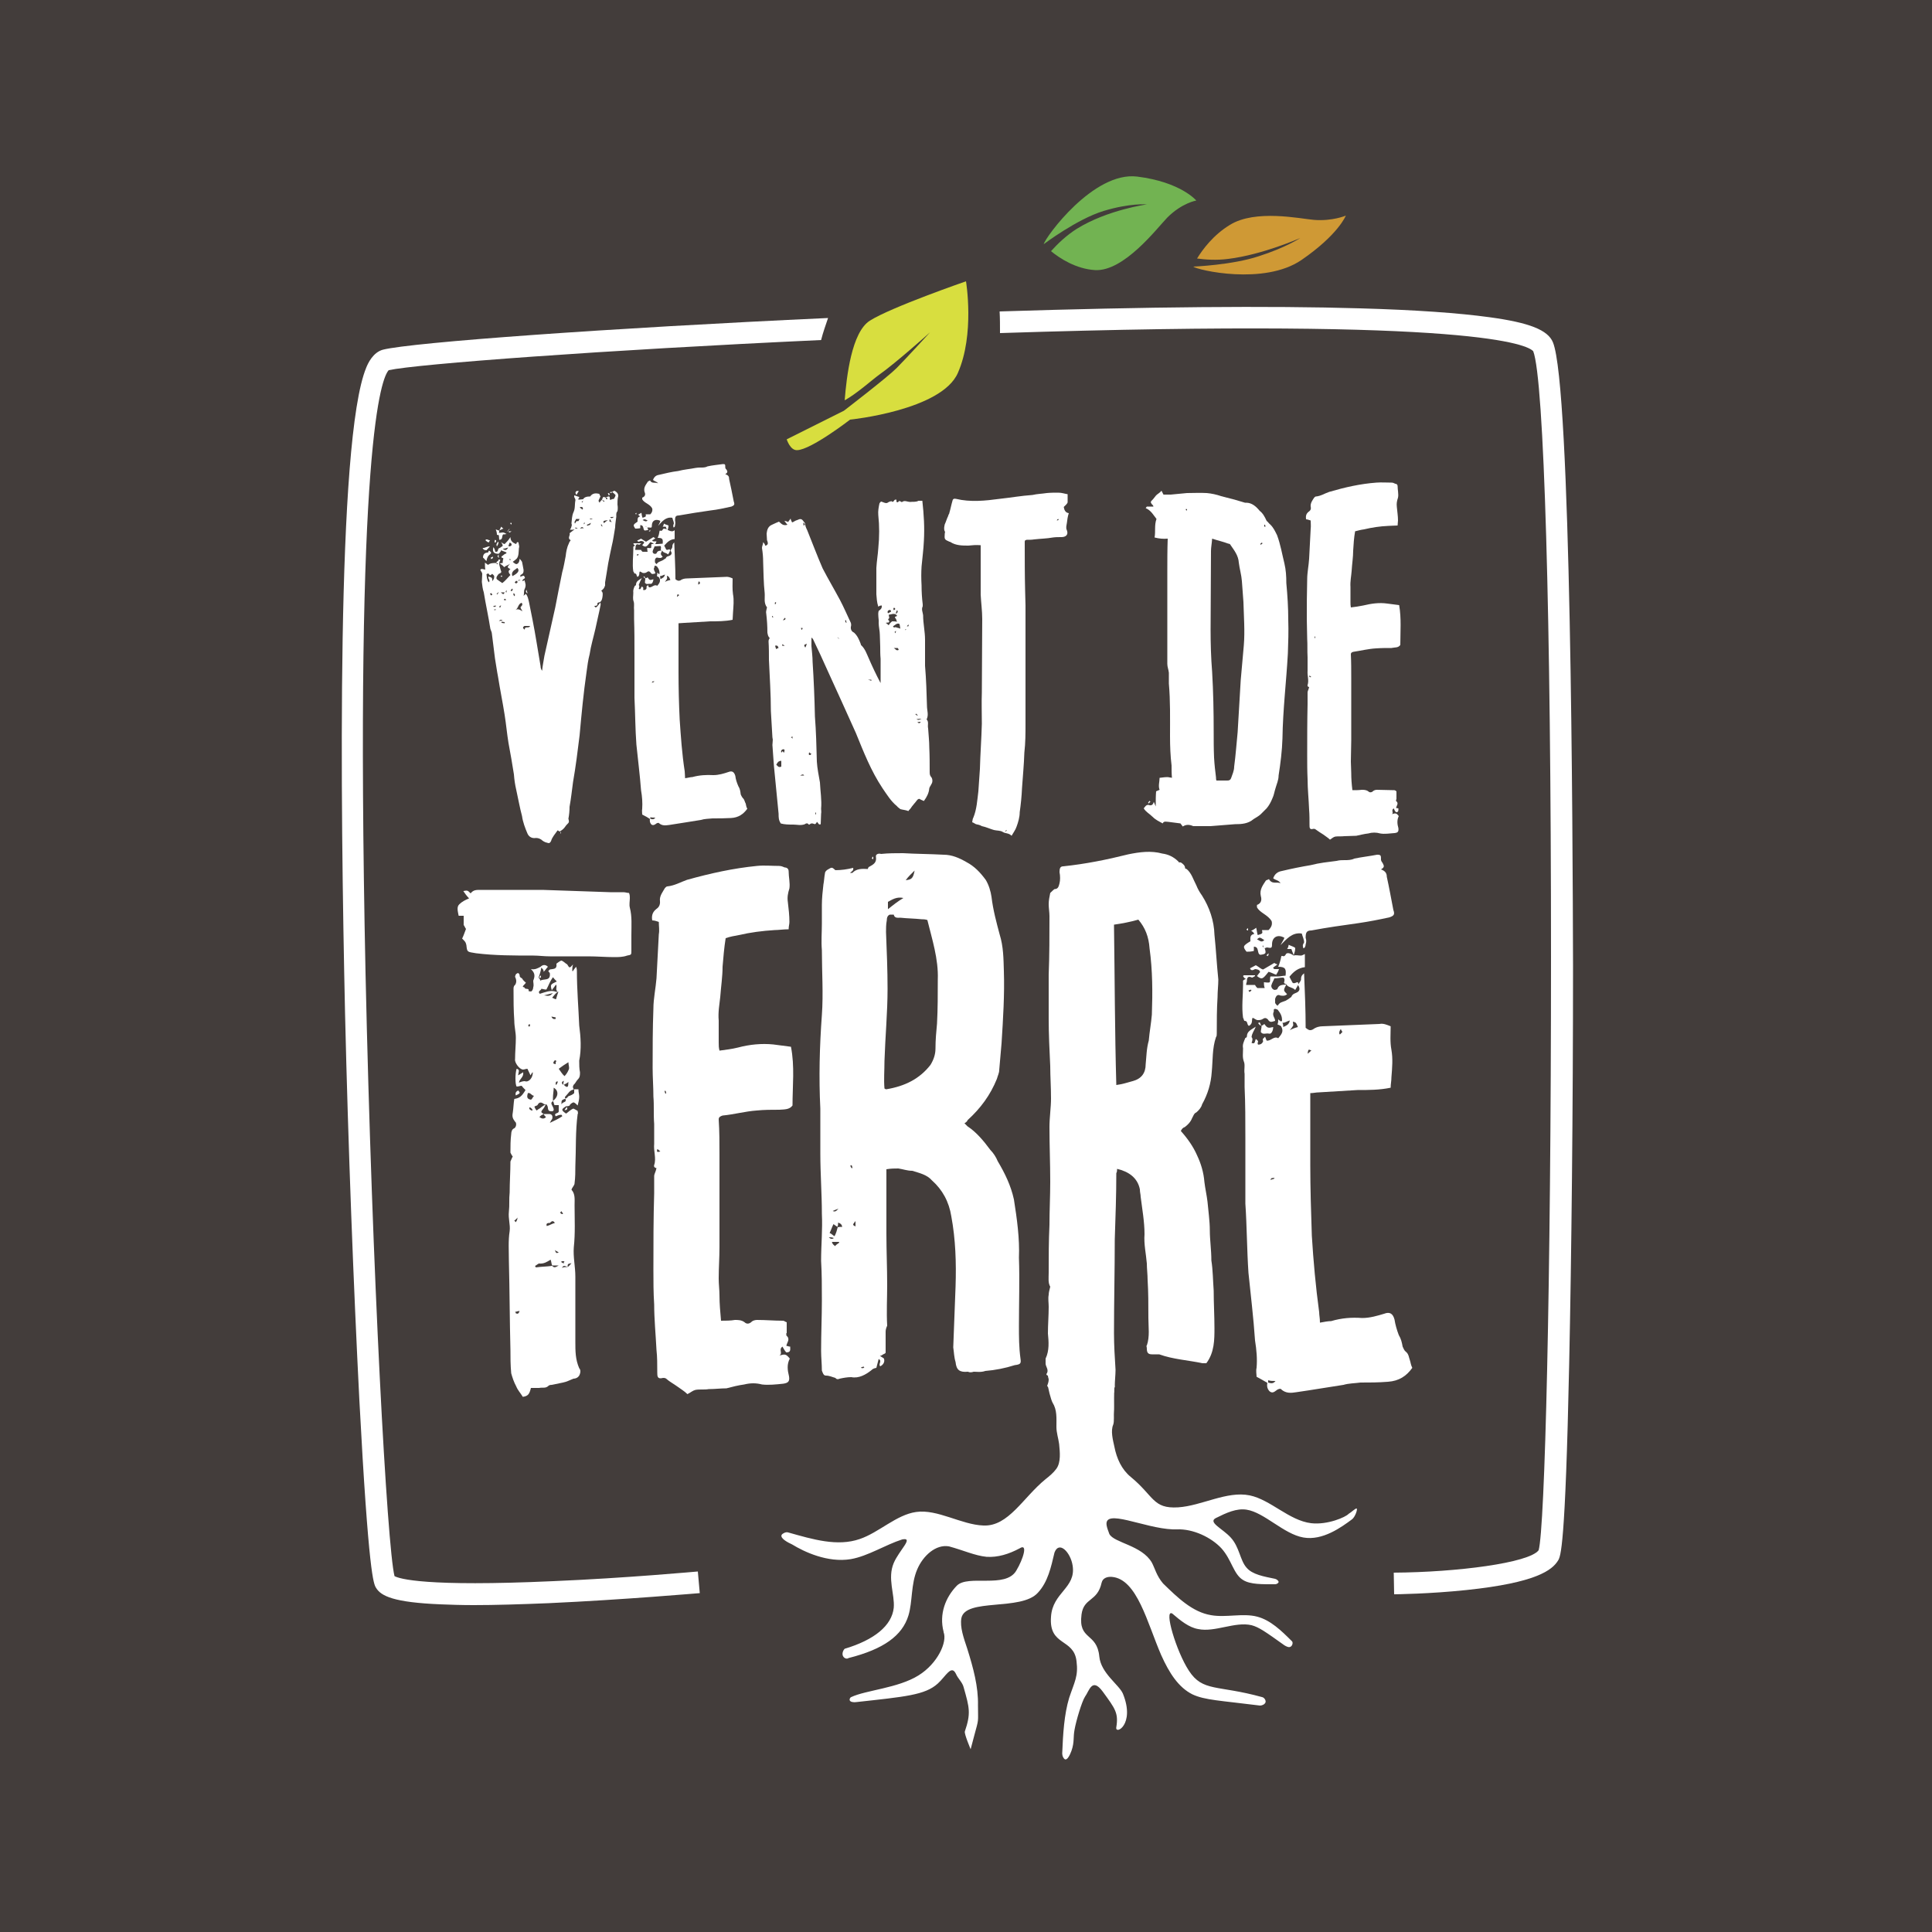
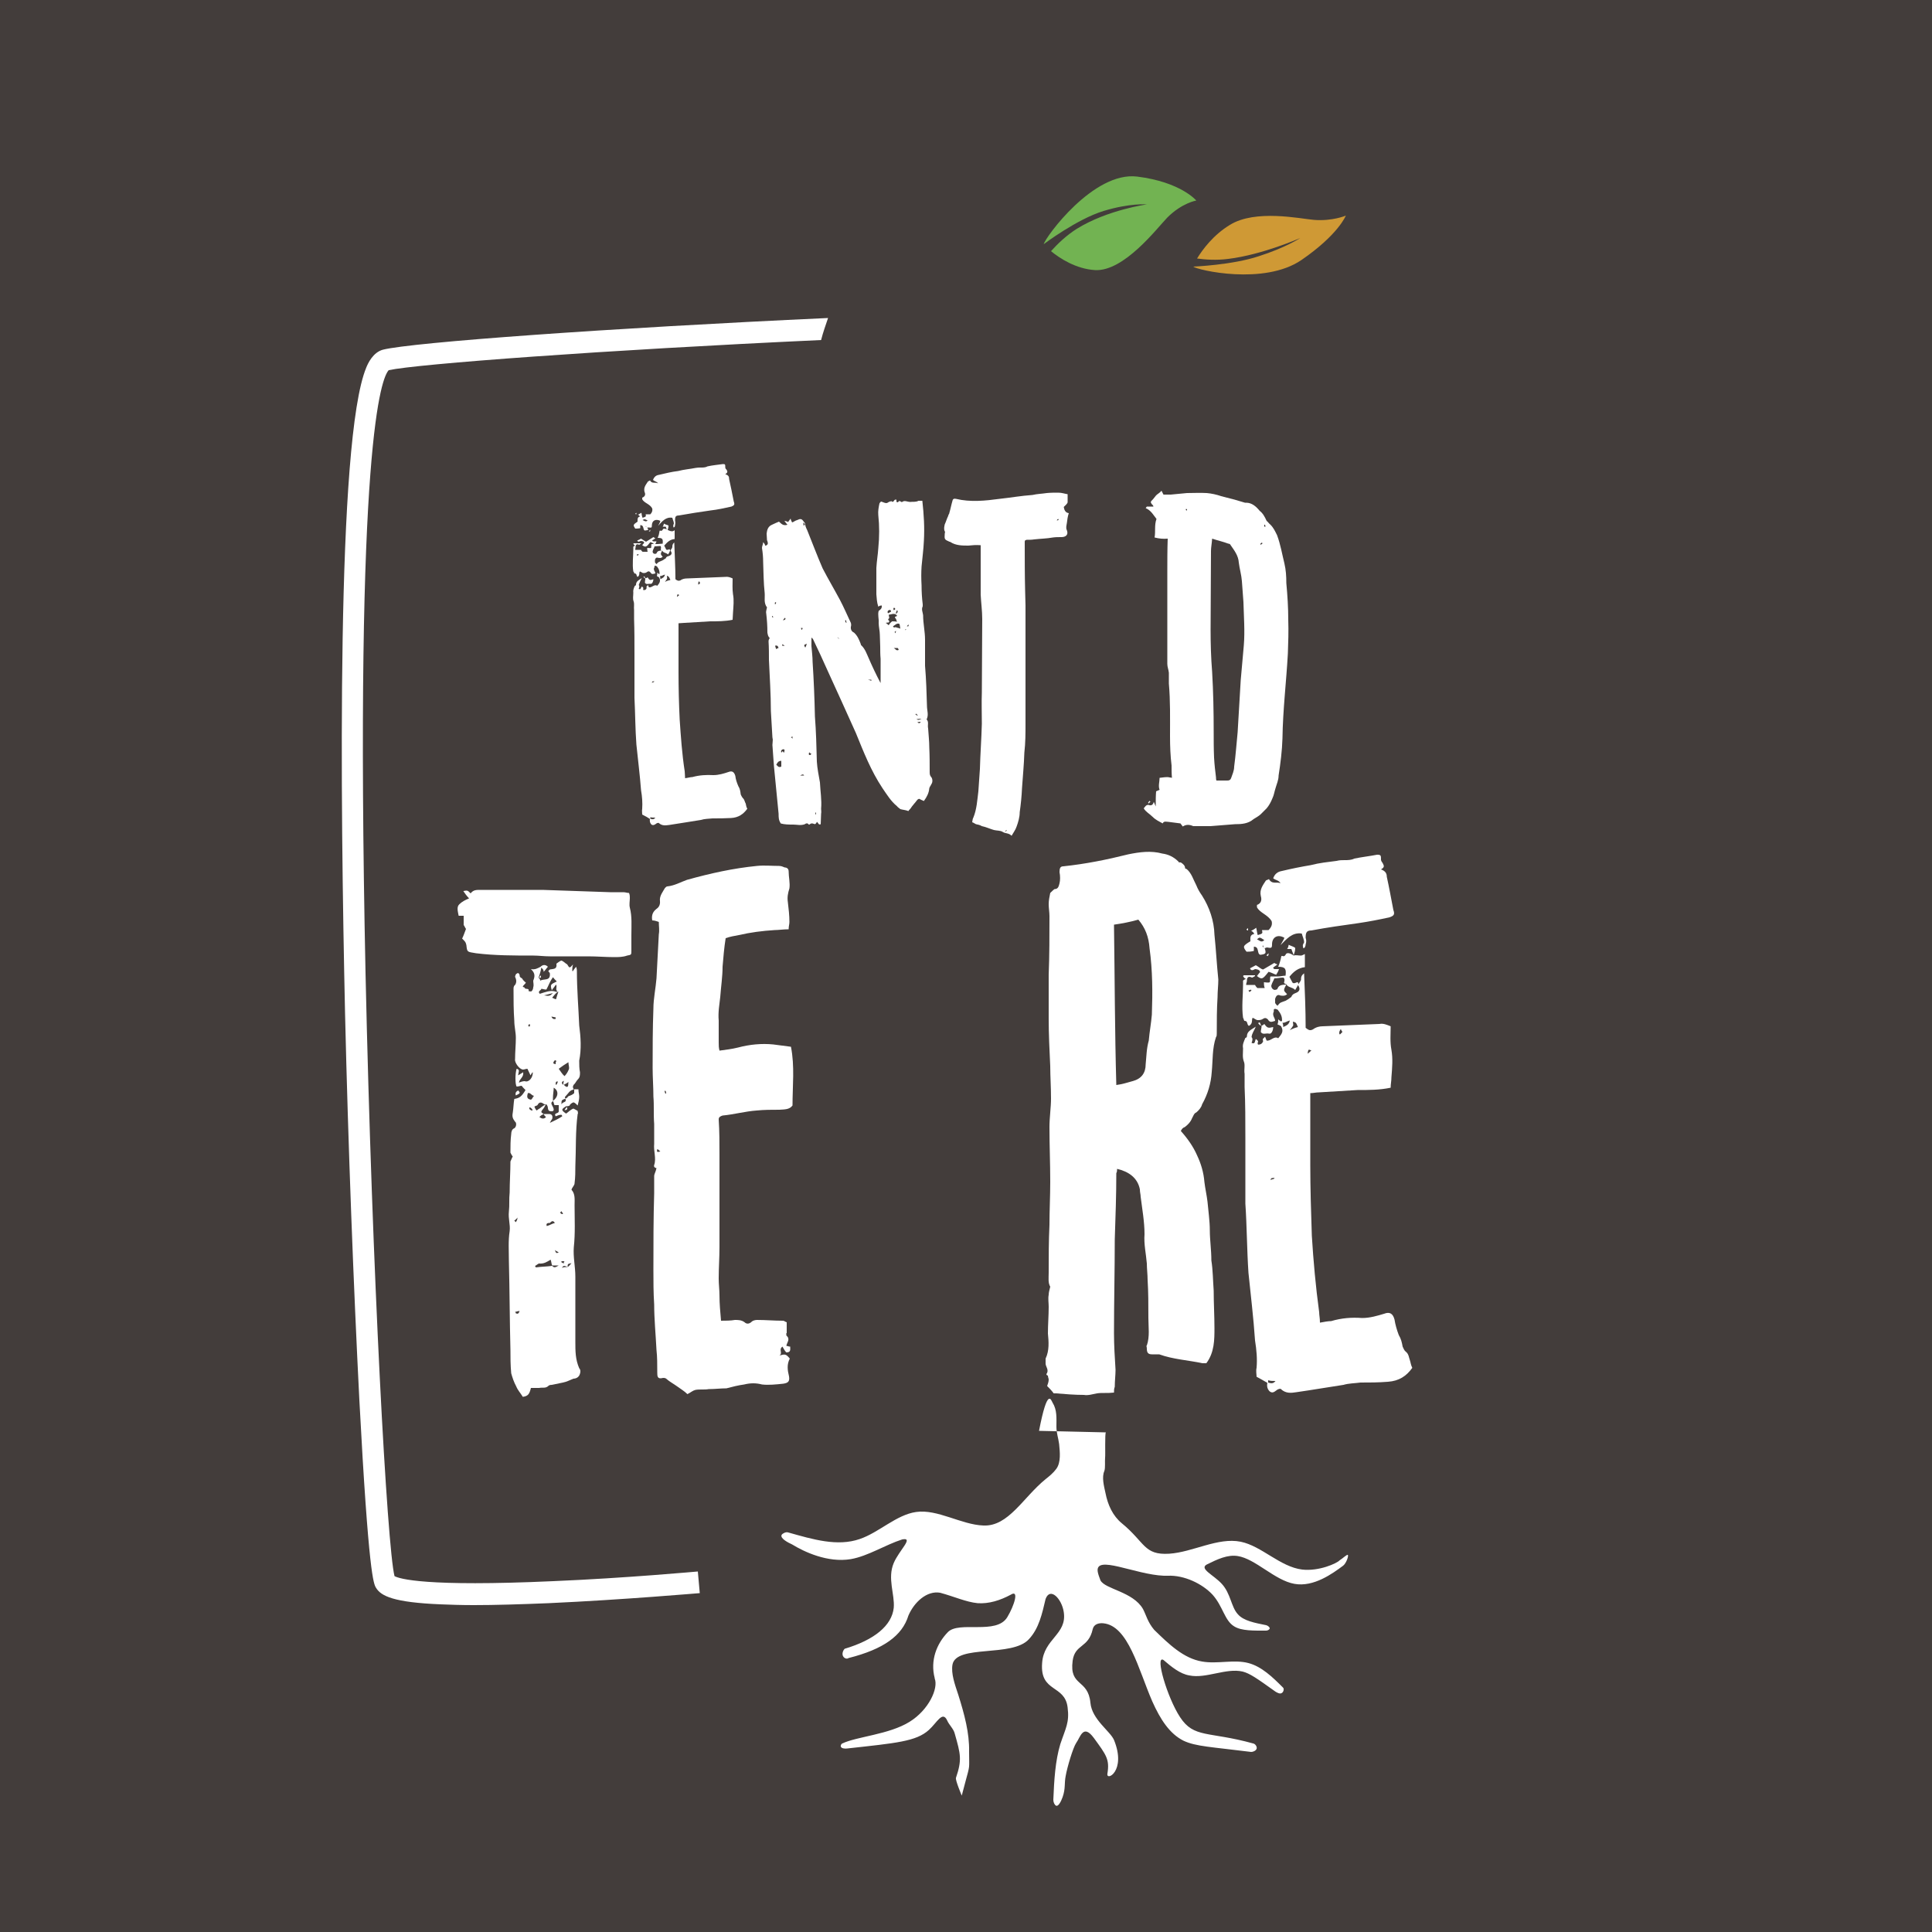
<svg xmlns="http://www.w3.org/2000/svg" version="1.1" id="Calque_1" x="0px" y="0px" viewBox="0 0 500 500" style="enable-background:new 0 0 500 500;" xml:space="preserve">
  <style type="text/css">
	.st0{fill:#433D3B;}
	.st1{fill:#FFFFFF;}
	.st2{fill:#72B352;}
	.st3{fill:#CF9935;}
	.st4{fill:#D8DE3F;}
</style>
  <rect class="st0" width="500" height="500" />
-   <path class="st1" d="M152.4,128.5c0.3,0,0.4,0,0.4-0.1c0.6-0.8,1.4-0.8,2.3-0.6c0.1,0.3,0.1,0.4,0.3,0.6c-0.1,0.4-0.4,0.8-0.5,1.2  c0,0.1,0.1,0.3,0.3,0.5c0.1-0.4,0.4-0.5,0.6-0.8c0.1,0.3,0.4,0.4,0.5,0.6c0,0,0.1-0.1,0.1-0.3c-0.1,0-0.4-0.1-0.6-0.3  c0.3-0.8,0.3-0.8,1-0.5c0,0.1,0,0.3,0.1,0.4c0,0,0.3,0,0.3-0.1c0.1-0.1-0.1-0.3-0.4-0.3l0.1-0.1c0.4-0.1,0.5-0.4,0.9-0.1  c0,0.1,0,0.5,0.1,0.8c0.3-0.1,0.6-0.3,1-0.3c0.1-0.3,0.4-0.6,0.4-1c-0.3-0.3-0.5-0.5-0.9-0.8c0.3-0.1,0.5-0.3,0.6-0.3  c0.8,0.4,1.2,1,0.9,1.8c-0.1,0.6-0.1,1.3-0.1,1.8c0.1,0.5,0.1,1.2,0,1.7c-0.4,0.4-0.3,0.9-0.3,1.4c-0.1,1-0.3,1.9-0.3,2.8  c-0.3,1.7-0.5,3.3-0.9,4.9c-0.3,1.4-0.6,2.8-0.9,4.4c-0.3,1.7-0.5,3.3-0.8,4.9v0.8c-0.3,0.8-0.3,0.8-1,1.4c0.5,0.4,0.4,1,0.3,1.7  c-0.1,0.6-0.3,1.2-0.9,1.3c-0.1,0-0.4,0.1-0.4,0.3c0.1,0.6-0.4,0.6-0.8,0.6c0.3,0.5,0.4,0.5,0.8,0.1c0.1-0.1,0.4-0.5,0.8-1  c0,0.5,0.1,0.6,0,0.8c-0.4,2.1-0.9,4-1.3,6c-0.5,2.2-1.2,4.5-1.5,6.6c-0.4,1.5-0.6,3.1-0.8,4.6c-0.8,5.5-1.3,10.9-1.8,16.4  c-0.5,4.1-1,8.1-1.7,12.1c-0.3,2.2-0.5,4.2-0.9,6.4c0,1-0.1,2.1-0.3,3.1c0,0,0.1,0.3,0.1,0.4c0.1,0.5,0,0.6-0.4,1  c-0.1,0.1-0.4,0.4-0.5,0.6c-0.4,0.6-0.9,1-1.5,1.3c-0.1-0.1-0.4-0.3-0.5-0.3c-0.6,0.9-1.4,1.7-1.7,2.8c-0.3,0.5-0.5,0.6-1,0.4  c-0.6-0.1-1.2-0.5-1.5-0.8c-0.6-0.4-1.2-0.5-1.8-0.4c-0.9,0-1.5-0.5-1.8-1.2c-0.6-1.4-1.2-3-1.4-4.5c-0.6-2.2-1-4.6-1.5-6.8  c-0.3-1.3-0.5-2.6-0.6-4c-0.4-2.6-0.9-5.4-1.4-8.1c-0.4-2.4-0.6-4.8-1-7.3c-0.5-3.2-1.2-6.6-1.7-9.8c-0.3-1.5-0.5-3.1-0.8-4.8  c-0.3-2.2-0.5-4.2-0.8-6.4c0-0.4-0.3-0.9-0.4-1.3c-0.5-3.2-1.2-6.3-1.7-9.4c-0.3-0.9-0.4-1.8-0.5-2.7c0-0.6,0.1-1.3,0.1-2.1  c0-0.3-0.3-0.6-0.5-1c0.3-0.5,0.8-0.1,1.3-0.1c-0.1-0.5-0.1-1-0.1-1.8c0.4,0.3,0.5,0.4,0.8,0.6c0.6-0.5,1.3-0.5,2.2-0.5  c0,0.4,0.1,0.4,0.5,0.1c-0.3,0-0.5,0-0.5-0.1c-0.1-0.5,0.6-0.4,0.5-0.9c0.1,0,0.3,0,0.5,0.1c-0.1,0.3-0.3,0.5-0.3,0.9v0.3  c0.1,0.5,0.3,1,0.4,1.5c0.5,0.9-0.6,0.6-0.8,1.3c0,0-0.1,0-0.1,0.1c-0.3,0.4-0.3,0.8,0,1c0.5,0.4,0.9,0.6,1.3,0.9  c0.8-0.6,1.4-1.4,2.1-2.1c-0.4-0.5-0.8-1,0-1.5c-0.9-0.5-0.9-0.5-0.1-1.4c-0.5,0.4-1.2,0.5-1.5,0.9c-0.4-0.5-0.9-0.8-1.2-1  c0.3,0,0.5-0.1,0.8-0.1c0-0.4,0-0.6,0.1-0.9c0.1-0.3,0.1-0.3-0.1-0.4c-0.5-0.1-0.4-0.4,0-0.6c0.1-0.1,0.4-0.3,0.5-0.4  c0.3-0.1,0.4-0.1,0.5-0.4c-0.5-0.3-0.9-0.3-1.4-0.6c-0.1,0.4-0.4,0.6-0.6,0.9c-1.2,0.1-1.8-0.5-1.4-1.7c0.3,0.4,0.4,0.8,0.5,1.2  c0.9,0.1,0.5-0.6,0.9-0.9c0.4-0.1,0.6-0.4,1-0.6c0-0.3-0.1-0.5-0.4-1c0.4,0.3,0.5,0.4,0.9,0.5c0.5-0.5,1-1,1.5-1.8  c0,1,0.6,1.5,1.5,1.8c0.1-0.3,0.1-0.4,0.3-0.5c0.1,0,0.1,0,0.3,0.1c0,0.5,0.3,1,0.1,1.4c-0.1,1,0,2.1-0.6,2.8  c-0.3,0.3-0.6,0.5-1,0.8c0.3,0.3,0.6,0.5,0.9,0.6c0.6-0.1,0.8-0.6,0.9-1.4c0.3,0.4,0.5,0.6,0.6,0.8c0.1,0.6,0.3,1.4,0.4,2.1  c0,0.5,0,1-0.8,1.3c0,0,0,0.3-0.1,0.5c0.3-0.1,0.6-0.3,1-0.3c0.1,0.3,0.5,0.5,0,0.8c-0.3,0.1-0.4,0.4-0.4,0.6c0.1,0,0.4-0.1,0.5-0.3  c0.3,0.9,0.5,1.4,0.1,2.3c-0.3,0.5-0.1,1.2-0.3,1.8c0.3-0.3,0.5-0.4,0.6-0.5c0.5,0.6,0.6,1.3,0.8,2.1c0.3,1.5,0.6,3,0.9,4.5  c0.8,4,1.4,8.1,2.1,12.1c0,0.4,0.1,0.8,0.4,1.2c0.1-1.3,0.4-2.6,0.6-3.9c0.9-4.2,1.9-8.3,2.8-12.5c0.6-3.1,1.2-6.2,1.8-9.1  c0.4-1.4,0.6-2.7,0.9-4.2c0.1-1,0.3-2.2,0.8-3.2c0.1-0.4,0.3-0.6,0.5-0.9c-1-0.5,0-1.3-0.3-1.8c0.5-0.4,0.8-0.6,1.3-1  c-0.4,0.1-0.6,0.1-1.2,0.1c0.3-0.4,0.4-0.8,0.5-1.3c0,0-0.1-0.1-0.1-0.4c0.1-0.9,0.1-1.9,0.5-2.8c0.5-1,0.3-2.1,0.5-3  c0.1-0.3-0.1-0.6-0.3-1v-0.4c0.5,0.1,0.8,0.3,1.3,0.4c0,0.3-0.1,0.4-0.3,0.6c0,0,0.1,0.1,0.3,0.1c0.4,0,0.6-0.1,1-0.1  c0,0.3-0.1,0.5-0.4,0.8h0.3c0-0.3,0.1-0.5,0.1-0.8C151.2,128.7,151.8,128.5,152.4,128.5 M124.9,141.8c0.6,0.1,1-0.4,1.9-0.4  c-0.4,0.5-0.6,0.6-0.9,1C125.6,142.3,125.2,142.5,124.9,141.8 M126.3,143c0.1-0.1,0.1-0.4,0.3-0.5c0.6,0.5,0.6,0.5,0.3,0.9  c-0.6,0.4-0.9,1-1,1.8c-0.4-0.3-0.5-0.6-0.9-0.9C125,143.5,125.4,143,126.3,143 M125.6,139.8c0.4-0.5,0.8,0.1,1.2,0  c-0.1,0.3-0.3,0.4-0.3,0.6C125.9,140.2,125.8,139.9,125.6,139.8 M125.9,148.6c0.1,0.8,0.1,1.5,0.6,2.1c0.5-0.5-0.3-1-0.1-1.5  c1,0.3,1,0.3,1,1.2c0.5-0.6,0.5-0.8,0.5-1.3c-0.1-0.3-0.4-0.4-0.5-0.6c-0.3,0.3-0.5,0.3-0.6,0.4c-0.1-0.1-0.3-0.3-0.4-0.5  C126.3,148.4,125.9,148.6,125.9,148.6 M126.8,153.6c0.1,0.1,0.1,0.3,0.3,0.5c0.1-0.1,0.1-0.1,0.3-0.1c-0.1-0.3-0.1-0.4-0.3-0.5  C127,153.5,127,153.6,126.8,153.6 M127.1,144.7c0-0.1-0.1-0.3-0.1-0.4c0.1,0,0.4-0.1,0.5-0.3c0,0.1,0.1,0.3,0.1,0.4  C127.5,144.5,127.4,144.5,127.1,144.7 M128.3,156.7c-0.3,0.1-0.4,0.1-0.6,0.1c0,0.1,0,0.1,0.1,0.3c0.1-0.1,0.3-0.1,0.5-0.1V156.7z   M127.9,157.9c0.1,0,0.3,0,0.5-0.1c-0.1,0-0.1-0.1-0.1-0.1h-0.4V157.9z M128.1,139.7c0.1,0.1,0.3,0.1,0.3,0.1c0,0.1,0,0.4-0.1,0.5  c0,0.1-0.1,0.1-0.3,0.1C128,140.2,128,139.9,128.1,139.7 M129.2,137.3c0,0.1,0,0.4-0.1,0.6c0.5,0,0.8-0.1,1-0.1c0.3,0,0.5,0.1,1,0.4  c-0.5,0.1-0.6,0.1-0.9,0.1c-0.4,0.5,0,1.4-1,1.4c0-0.4-0.1-0.8-0.1-1.2c-0.1,0-0.4-0.1-0.5-0.1c0-0.5-0.1-0.9-0.3-1.4  c0.3,0.1,0.6,0.3,1,0.3H129.2z M128.9,153.3c-0.1,0.1-0.3,0.4-0.4,0.5h0.3c0-0.1,0.1-0.4,0.3-0.5H128.9z M128.6,141.4  c-0.3-0.6,0.1-0.9,0.3-1.2c0.1,0,0.1,0.1,0.1,0.1C129,140.7,128.9,140.9,128.6,141.4 M129.2,144.4c-0.6-0.4-0.5-0.5-0.1-0.9  C129,143.9,129,144,129.2,144.4 M130.1,160.6c-0.5-0.3-0.5-0.3-1,0.1C129.5,160.7,129.8,160.6,130.1,160.6 M129.7,136.3  c0.3,0.3,0.4,0.4,0.6,0.5c-0.4,0.1-0.8,0.4-1.2,0.5h0.1C129.4,137,129.5,136.8,129.7,136.3 M129.7,156.7c-0.6,0.1-0.5,0.4-0.3,0.6  C129.5,157.2,129.5,157,129.7,156.7 M129.5,149.2c0.1,0,0.1-0.1,0.3-0.3c0,0.1,0.3,0.1,0.1,0.3c0,0,0,0.1-0.1,0.1  C129.7,149.2,129.5,149.2,129.5,149.2 M130.6,153.3h-1C130.3,153.9,130.3,153.9,130.6,153.3 M129.8,161.2c0.3,0,0.5,0.1,0.8,0.1  v-0.3c-0.3,0-0.5-0.1-0.8-0.1V161.2z M131.5,141.7c-0.4,0.1-0.8,0.3-1.4,0.3C130.7,142.5,131.1,142.5,131.5,141.7 M131,155.3  c-0.1-0.1-0.1-0.3-0.3-0.3c-0.1-0.1-0.1,0-0.3,0.1c0.1,0,0.1,0.1,0.1,0.3C130.7,155.3,130.8,155.3,131,155.3 M131.1,153.3v-0.6  C130.8,153.1,130.8,153.3,131.1,153.3 M131.6,137.5h-0.4c0.3-0.1,0.4-0.5,0.6-0.6h0.1c-0.3,0.3-0.4,0.5-0.5,0.6H131.6z M132.4,137.5  c-0.6,0.4-0.6,0.4-0.8,0h-0.1H132.4z M132.4,140.9c0-0.3-0.3-0.4-0.5-0.5c-0.1,0.4-0.3,0.6-0.3,1  C132.1,141.4,132.4,141.3,132.4,140.9 M132.1,145c0-0.1,0-0.3-0.1-0.4h-0.1c0,0.3,0,0.4,0.1,0.4H132.1z M132.4,135.4v0.3  c-0.1,0-0.1,0-0.3-0.1v-0.3C132.2,135.3,132.4,135.3,132.4,135.4 M132.4,153c0.1-0.1,0.3-0.3,0.3-0.4l-0.1-0.3  c-0.1,0.1-0.4,0.4-0.4,0.4C132.1,152.9,132.2,152.9,132.4,153 M133.9,147c-0.3,0.1-0.6,0.5-0.9,0.6c-0.5,0.5-0.6,0.9-0.4,1.5  C134.2,148.3,134.5,147.6,133.9,147 M132.9,153.5c-0.1,0.4,0,0.6,0.3,0.8C133.3,153.8,133.3,153.8,132.9,153.5 M134,150.6  c-0.1-0.1-0.3-0.3-0.4-0.3c-0.1,0.1-0.3,0.3-0.4,0.4l0.3,0.3c0.1,0,0.3-0.1,0.4-0.3C134,150.7,134,150.7,134,150.6 M133.3,157.9  c0.8-0.5,1.4,0,1.9,0.3c-0.1-0.3-0.4-0.6-0.5-1c0.1-0.3,0.8-0.6,0.3-1.2C134,156.3,134.2,157.5,133.3,157.9 M134.5,150.1  c-0.1,0-0.4,0-0.4,0.1v0.1c0.1,0,0.4-0.1,0.5-0.1C134.7,150.2,134.7,150.1,134.5,150.1 M135.7,162.9h0.1c0-0.1,0.1-0.4,0.1-0.4  c0.4-0.3,1,0.1,1.3-0.5h-1.5C135.3,162.3,135.2,162.5,135.7,162.9 M136.5,153.6c-0.5-0.4-0.4-0.6-0.3-0.9h0.1  C136.3,152.9,136.5,153.3,136.5,153.6 M145,215.8v-0.6C145,215.3,145.3,215.4,145,215.8 M148.8,135.5c0.3-0.4,0.3-0.8,0.8-0.6  c0.1,0,0.3-0.4,0.4-0.6h-0.9C148.9,134.8,148.5,135,148.8,135.5 M148.9,136.8h0.5l0.1-0.1c-0.3,0-0.5-0.1-0.5-0.3  C148.9,136.6,148.9,136.7,148.9,136.8 M149.2,127.1c0.1-0.1,0.4,0,0.6,0c-0.3,0.4-0.4,0.6-0.6,1  C148.8,127.6,148.9,127.3,149.2,127.1 M150.3,131.2c-0.1,0-0.1,0.1-0.3,0.1c0.3,0.3,0.5,0.4,0.8,0.6  C151,131.2,150.6,131.2,150.3,131.2 M150.1,136.8c0.4-0.1,0.6-0.1,1-0.1C150.6,136.3,150.6,136.3,150.1,136.8 M151.2,135.3  c-0.1,0-0.1,0.1-0.1,0.3v0.1c0.1-0.1,0.3-0.3,0.3-0.4H151.2z M152,136.1c0.3-0.3,0.8,0,0.9-0.8c-0.4,0.3-0.8,0.4-1,0.5  C151.9,135.9,151.9,135.9,152,136.1 M152.7,134.4h0.6v-0.1c-0.1,0-0.4-0.1-0.6-0.1V134.4z M155.9,136.2c-0.1-0.3-0.1-0.4-0.3-0.5  l-0.1,0.1c0,0.1,0.3,0.4,0.3,0.5L155.9,136.2z M156.3,135.4c0.3-0.3,0.6-0.5,1-0.8C156.1,134.8,156,134.8,156.3,135.4 M157.3,127.6  h0.1c0.1,0,0.3,0.1,0.4,0.3c0,0.1-0.1,0.3-0.3,0.3C157.5,128,157.4,127.8,157.3,127.6 M157.7,134.9c0.1,0.1,0.4,0.1,0.6,0.3  c-0.1-0.3-0.3-0.5-0.5-0.9C157.8,134.6,157.7,134.9,157.7,134.9 M158.3,127.5c0,0.1-0.3,0.1-0.4,0v-0.1c0.1-0.1,0.3-0.1,0.4-0.1  l0.1,0.1L158.3,127.5z M159.1,133.7c-0.3,0.1-0.6,0.1-1.2,0.1C158.4,134.5,158.7,133.7,159.1,133.7" />
  <path class="st1" d="M174,137.5c0.1,0,0.4-0.1,0.6-0.3v2.3c-1.2,0.1-1.9,0.8-2.7,1.7l0.5,1c0.4,0.4,1-0.5,1,0.3  c-0.1,0.4-0.4,0.8-0.5,1c-0.5-0.5-1.3-0.4-1.5-1c-0.1,0-0.4-0.1-0.4-0.3c0.1-0.4,0.1-0.8-0.1-0.9c-0.5,0-1,0.1-1.5,0.1  c-0.1,0.4-0.4,0.8-0.5,1.3c0,0.3,0.1,0.5,0.4,0.6c0.1,0.1,0.6,0,0.6-0.1c0.3-0.8,0.9-0.6,1.5-0.8c-0.5,1-0.5,1,0.1,1.7  c-0.1,0.1-0.4,0.3-0.6,0.3c-0.1,0-0.5,0-0.8-0.1c-0.4,0-0.5,0.3-0.6,0.6v0.6c0,0.1,0.3,0.4,0.4,0.5c0.5-0.6,0.5-0.5,1.4-0.9  c0.3-0.1,0.6-0.4,1-0.6c0.1-0.4,0.4-0.5,0.8-0.6c0.8-0.3,0.9-0.8,0.4-1.4c0.1-0.3,0.4-0.5,0.5-0.9c0-0.4,0-0.8,0.5-1.2  c0.1,3.2,0.3,6.4,0.3,9.5c0.5,0.4,0.8,0.5,1.3,0.3c0.5-0.4,1.2-0.5,1.7-0.5c3.3-0.1,6.6-0.3,9.9-0.4c0.6-0.1,1.3,0.1,1.9,0.4  c0,1.4-0.1,2.7,0.1,4.1c0.3,1.5,0.1,3.1,0,4.8c0,0.6-0.1,1.2-0.1,1.8c-1.9,0.4-3.9,0.4-5.8,0.4c-2.2,0.1-4.5,0.3-6.7,0.4  c-0.5,0-1,0.1-1.5,0.1v0.9v11.7c0,4.1,0.1,8.2,0.3,12.3c0.3,4.4,0.6,8.9,1.3,13.4c0,0.5,0.1,1,0.1,1.8c0.8-0.1,1.4-0.3,1.9-0.3  c1.8-0.5,3.6-0.6,5.4-0.5c1.4,0,2.7-0.4,3.9-0.8c1-0.4,1.5,0,1.8,1c0.1,0.9,0.4,1.8,0.8,2.7c0.4,0.6,0.5,1.3,0.6,2.1  c0.1,0.3,0.3,0.6,0.5,0.9c0.5,0.4,0.5,1,0.8,1.5c0.1,0.4,0.1,0.8,0.4,1.3c-1,1.4-2.3,2.3-4.2,2.4c-1.7,0.1-3.2,0.1-4.8,0.1  c-1,0.1-2.1,0.1-3,0.4c-2.7,0.4-5.4,0.9-8.2,1.3c-0.9,0.1-1.8,0.3-2.7-0.5c0-0.1-0.5,0-0.6,0.1c-0.4,0.3-0.8,0.6-1.3,0.3  c-0.4-0.4-0.5-0.9-0.4-1.5c0.4,0,0.9,0.4,1.4-0.3c-0.5,0-0.9,0-1.3-0.1v0.5c-0.6-0.4-1.3-0.8-2.1-1.2c0-0.4-0.1-1,0-1.5  c0.1-1.5,0-3.1-0.3-4.8c-0.3-4-0.8-7.8-1.2-11.8c-0.3-4-0.3-8.1-0.5-12.1v-5v-6.4c0-3.1,0-6-0.1-9v-2.3c-0.1-0.8,0.1-1.5-0.1-2.2  c-0.3-0.8-0.1-1.4-0.1-2.3c-0.1-0.6,0.1-1.2,0.4-1.8c0.1,0,0.3-0.1,0.3-0.3c0-0.9,0.8-1.2,1.5-1.7c-0.3,0.6-0.6,1.2-0.8,1.8  c0.3,0.3,0.1,0.6,0,1c0.6,0.3,0.5-0.3,0.8-0.6c0.3,0.1,0.4,0.4,0.4,0.4c-0.1,0.4-0.1,0.6,0.3,0.5c0.1,0,0.4-0.1,0.5-0.4  c0.1-0.1,0-0.3,0-0.5c0.1-0.1,0.1-0.1,0.4-0.4c0.1,0.3,0.1,0.4,0.3,0.6c0.8,0.1,1.3-0.9,2.1-0.4c0.5-0.6,1-1.2,0.5-2.1  c0-0.1-0.4-0.3-0.6-0.4c0.1-0.3,0.1-0.5,0.1-0.9c0.3,0.3,0.4,0.3,0.5,0.4c0-0.1,0.1-0.1,0.1-0.1c0-0.6-0.1-1.2-0.6-1.8  c0-0.1-0.4-0.3-0.5-0.3c-0.4,0-0.1,0.4-0.3,0.5c-0.3,0.6,0.3,1,0.3,1.5c-0.5,0.1-0.9,0.4-1.3-0.3c-0.3-0.3-0.5-0.3-0.8-0.1  c-0.4,0.3-0.6,0.3-1,0.3c-0.3,0-0.5-0.3-0.9-0.4c-0.3,0.3,0.1,1-0.6,1.4c-0.4-0.3-0.1-0.9-0.8-0.9c-0.1,0-0.1-0.4-0.3-0.5  c-0.3-1.9,0-3.9,0-5.8v-0.6c0.1-0.1,0.3-0.3,0.5-0.3c-0.3-0.1-0.4-0.3-0.5-0.5l0.1-0.1h1.9v0.1c-0.3,0.1-0.4,0.3-0.5,0.3  c-0.5-0.3-0.9-0.1-0.9,0.5c0,0.3-0.1,0.4-0.1,0.8h1.5c0.1,0.3,0.3,0.4,0.4,0.5h1.3c-0.1-0.4-0.1-0.6-0.1-1c0.3,0,0.8,0.1,1,0  c0.1-0.3,0-0.8,0.1-1h1.2h-0.1h0.5c0.4,0,0.9-0.1,1.3-0.1c0.1-1.2,0-1.5-1.3-1.5c0.3-0.6,0.4-1.2,0.5-1.8c0.1-0.3,0.4,0.3,0.8-0.3  c0.1-0.4,0.6-0.4,1.4,0.1C173.1,137.3,173.5,137.5,174,137.5 M166.9,137.3c-0.6-0.1-0.1-1.4-1.2-1.4v0.8c-0.5,0.1-0.9,0.1-1.3,0.1  c-0.6-0.9-0.6-1,0.6-1.8c0-0.5-0.1-1.2,0.6-1.3c-0.1-0.3-0.3-0.4-0.5-0.5c0.3-0.1,0.5-0.3,0.9-0.5c0.1,0.5,0.1,0.9,0.3,1.3  c0.9-0.3,0.9-0.3,0.8-0.9h1.2c0.5-0.5,0.6-1,0.5-1.5c-0.6-1.2-2.1-1.4-2.6-2.4v-0.4c0.8-0.3,0.9-0.9,0.6-1.5  c-0.3-1.2,0.4-1.9,0.9-2.7c0.1-0.1,0.4-0.1,0.5-0.3c0.5,1,1.4,0.4,2.1,0.8c-0.3-0.5-0.9-0.5-1.3-0.9c0.3-0.8,0.8-1.2,1.5-1.3  c1.7-0.4,3.3-0.8,5-1c1.5-0.4,3-0.5,4.5-0.8c0.5-0.1,0.9-0.1,1.4-0.1c0.5,0,1.2,0,1.7-0.3c1.3-0.3,2.6-0.4,4-0.6  c0.6,0,0.6,0.1,0.6,0.9c0,0.1,0.1,0.4,0.3,0.5c0.3,0.5,0.4,0.8-0.3,1.2c0.8,0.3,1,0.6,1,1.3c0.4,1.8,0.8,3.7,1.2,5.8  c0.3,0.8,0.1,1-0.6,1.3c-1.8,0.4-3.6,0.8-5.4,1c-2.8,0.4-5.4,0.8-8.2,1.3c-0.9,0-1,0.4-1,1.3c0.1,0.4,0.1,0.8,0,1.2  c0,0.3-0.1,0.6-0.4,0.6c-0.1-0.5-0.1-0.5,0.1-1c0-0.5-0.3-1-0.4-1.5c-1.7-0.3-2.7,1-3.7,2.1c0.3-0.5,0.5-0.9,0.6-1.3  c-1.2-0.6-2.2-0.1-2.2,1.2c0,0.6-0.1,0.6-0.9,0.5c-0.1,0-0.3,0.1-0.5,0.1c0-0.1-0.1-0.3-0.1-0.5c0,0,0,0.1-0.1,0.1  c0.1,0.1,0.1,0.3,0.4,0.4C167.9,137.1,167.9,137.2,166.9,137.3 M164.7,133.1c-0.1,0-0.3-0.1-0.3-0.1c0-0.1,0.1-0.1,0.3-0.3v0.3  V133.1z M165.2,143.4c-0.3,0.1-0.4,0.1-0.4,0.1l0.1,0.3c0.1,0,0.3-0.1,0.4-0.3C165.2,143.5,165.2,143.4,165.2,143.4 M168.3,140.3  c-1,1.3-1.2,1.4-2.1,0.8c0.1-0.1,0.3-0.4,0.5-0.6c0-0.4-0.5-0.5-0.9-0.5c-0.3,0.1-0.6,0.4-0.9-0.1c0.3-0.1,0.8-0.4,1-0.5  c0.5,0.3,0.9,0.6,1.3,0.8c0.6-0.4,1.3-0.8,1.9-1.2c0,0,0.1,0.1,0.5,0.3c-0.4,0.3-0.5,0.4-0.8,0.5c0,0.1,0.1,0.3,0.3,0.3h0.8  c-0.1,0.4-0.3,0.6-0.5,1h0.1C169.2,140.7,168.8,140.4,168.3,140.3 M166.3,134.6c0.4,0.1,0.8,0.6,1.3,0.1  C166.8,134.3,166.8,134.3,166.3,134.6 M166.5,149.3c0.1-0.1,0.3-0.1,0.3-0.1c0.1,0.1,0.1,0.4,0.3,0.5  C166.8,149.7,166.8,149.5,166.5,149.3 M167.6,149.4c0.5,0.8,0.6,0.8,1.5,0.5c0,0.5-0.3,1.3-0.8,1.2c-0.5-0.1-1,0.3-1.4-0.3  c0-0.4,0.1-0.6,0.1-1.2C167.3,149.7,167.4,149.5,167.6,149.4 M168.3,137.1v0.1c0,0.1,0,0.1-0.1,0.4c0-0.1-0.1-0.1-0.3-0.1  C168.1,137.3,168.2,137.2,168.3,137.1 M169.3,176.3c-0.3,0.1-0.5-0.1-0.6,0.4c0.1-0.1,0.5-0.1,0.6-0.3V176.3z M170.9,149.9  c0.5-0.3,1-0.4,1.2-1.2c-0.5,0.1-0.8,0.4-1.3,0.4C170.9,149.5,170.9,149.7,170.9,149.9 M172.3,136.3h-0.8c0.1-0.1,0.3-0.5,0.3-0.8  c0.5,0.3,0.8,0.3,1.2,0.5c0,0.5-0.1,0.9-0.3,1.3C172.6,137.1,172.4,136.7,172.3,136.3 M172.6,149c0,0.3,0.1,0.6,0,0.8  c-0.1,0.3-0.3,0.4-0.5,0.8c0.5-0.3,0.9-0.4,1.4-0.5C173.1,149.2,173.1,149.2,172.6,149 M175.8,154c-0.5-0.3-0.5-0.3-0.6,0.5  C175.5,154.3,175.5,154.2,175.8,154 M180.7,151c0,0.1,0,0.3,0.1,0.3l0.4-0.4c0-0.1-0.1-0.1-0.3-0.5  C180.7,150.7,180.7,150.8,180.7,151" />
  <path class="st1" d="M208.9,137.2c1.3,3.2,2.6,6.7,4,9.9c1.4,2.7,3,5.4,4.5,8.2c1,1.9,1.9,4,2.8,5.9c0.1,0.3,0.1,0.8,0,1  c-0.1,0.8,0.3,1.3,0.8,1.5c0.9,0.8,1.3,1.8,1.7,2.8c0.1,0.3,0.1,0.5,0.3,0.6c0.9,0.9,1.3,2.1,1.8,3.2c0.9,2.1,1.9,4.2,3,6.3  c0,0,0,0.1,0.1,0.1v-3.1v-3.1c-0.1-1-0.1-2.1-0.1-3.1c0-1-0.1-2.1-0.1-3.1c0-1-0.3-2.1-0.3-3.1c0.1-1-0.3-2.1,0-3.1  c0.4-0.3,0.9-0.6,0.8-1.4c-0.4,0-0.6,0.1-0.9,0.3c-0.4-1.2-0.4-2.2-0.5-3.2V147c0.1-1.8,0.4-3.5,0.5-5.1c0.3-3,0.3-5.8,0-8.6  c-0.1-1,0.1-2.1,0.3-3c0-0.1,0.3-0.4,0.4-0.5c0.5,0.1,0.9,0.4,1.4,0.4c0.3,0,0.5-0.3,0.9-0.4c0.1,0,0.3-0.1,0.4-0.1  c0.4,0.4,0.6,0,0.8-0.3c0.1-0.1,0.4-0.1,0.5-0.1v0.6c0.1,0,0.3,0.1,0.4,0.1c0.1-0.3,0.5-0.5,0.8-0.1h0.3c0.6-0.5,1.3,0,2.1,0  c0.6-0.1,1.4,0.1,2.1-0.3h1c0.4,3.6,0.6,6.9,0.4,10.4c-0.1,2.2-0.4,4.4-0.6,6.6c-0.1,1.5-0.1,3.2,0,4.9c0,1.7,0.1,3.3,0.3,4.9v0.5  c-0.4,0.8,0,1.5,0.1,2.3c0,2.2,0.5,4.2,0.5,6.4v6.7c0.3,3.6,0.4,6.9,0.5,10.4c0,1.2,0.5,2.3-0.1,3.5l0.1,0.1  c0.5,0.6,0.1,1.4,0.3,2.2c0.1,1.7,0.3,3.3,0.3,5c0.1,2.1,0.1,4.2,0.1,6.4c0,0.5,0.1,0.9,0.4,1.2c0.4,0.5,0.4,1.4,0,1.9  c-0.1,0.3-0.4,0.6-0.5,1c-0.1,1.2-0.6,2.2-1.4,3.3c-0.3-0.1-0.6-0.3-0.9-0.4c-0.3-0.3-0.6-0.1-0.8,0.1c-0.6,0.8-1.3,1.5-1.8,2.3  c-0.3,0.3-0.4,0.4-0.5,0.6c-0.8-0.3-1.4-0.3-2.1-0.5c-0.3-0.3-0.6-0.4-0.9-0.8c-1.5-1.2-2.6-3-3.7-4.6c-3-4.5-4.9-9.4-6.9-14.3  c-2.4-5.4-4.9-10.8-7.3-16.1c-1.2-2.7-2.4-5.3-3.7-8c-0.1-0.3-0.3-0.4-0.5-0.6v2.2c0.1,1.3,0.3,2.8,0.3,4.1  c0.3,4.6,0.5,9.4,0.6,14.1c0.3,3.9,0.4,7.7,0.5,11.7c0.1,1.8,0.5,3.6,0.8,5.4c0.1,2.3,0.5,4.5,0.3,6.8c0,0.4,0.1,0.8,0,1.3  c0,0.9-0.1,1.8-0.1,2.7c-0.6,0.3-0.6-0.4-1-0.6c-0.1,0.3-0.3,0.5-0.5,0.6c-0.4-0.1-0.8-0.4-1.3,0c0,0.1-0.3,0.1-0.3,0.1  c-0.3-0.5-0.8-0.3-1-0.1c-1,0.4-2.1,0.1-3,0.1c-1.2,0-2.2,0-3.3-0.3c0.1,0,0.1,0,0-0.1c-0.5-0.8-0.5-1.5-0.5-2.4  c-0.4-4.1-0.8-8.2-1.2-12.3c-0.1-1.8-0.3-3.6-0.4-5.5c0-0.4,0.1-0.9,0.1-1.4c0-0.1-0.1-0.4-0.1-0.6c-0.1-2.2-0.3-4.6-0.4-6.8  c0-4.4-0.3-8.7-0.5-13.2c0-1.5,0-3.2-0.1-4.8c0-0.4,0.1-0.5,0.3-0.9c-0.4-0.3-0.5-0.8-0.6-1.4c0-1.7-0.1-3.2-0.3-4.9  c-0.1-0.4,0-0.8,0.1-1.2c0-0.1,0.1-0.3,0.1-0.4c-0.9-1.2-0.5-2.4-0.6-3.7c-0.3-2.7-0.3-5.4-0.4-8.1c0-1.2-0.1-2.3-0.3-3.6  c0-0.5,0.3-0.9,0.3-1.5c0.3,0.4,0.5,0.5,0.5,0.9c0.1,0,0.3,0,0.4-0.1c0.5-0.3,0.3-0.8,0.1-1.3c0-0.5-0.1-1.2-0.1-1.7  c0.1-1,0.4-1.9,1.4-2.3c0.6-0.3,1.3-0.6,1.8-0.8c0.5,0.4,1,1.2,2.2,0.8c-0.3-0.3-0.5-0.6-0.8-1c0.5,0.1,0.6,0.1,1,0.3  c0.1-0.3,0.3-0.4,0.6-0.9c0.1,0.5,0.3,0.8,0.4,1c0.4-0.1,0.8-0.5,1.3-0.6c0.8-0.4,1.2-0.4,1.7,0.4c0.3,0.3,0.3,0.4,0.4,0.6  c-0.1,0-0.3-0.1-0.5-0.4c0,0.4,0,0.5,0.1,0.9c0.3-0.4,0.3-0.4,0.4-0.6C208.3,135.9,208.6,136.6,208.9,137.2 M199.9,159.4h-0.1  c0,0.1,0,0.3,0.1,0.4c0,0,0-0.1,0.3-0.1C200,159.6,199.9,159.4,199.9,159.4 M200.6,155.8c0,0.1-0.1,0.4-0.1,0.5h0.3  c0-0.1,0-0.3,0.1-0.4C200.7,156,200.7,155.8,200.6,155.8 M200.6,167.1c0.1,0.4,0.1,0.5,0.3,0.9c0.1-0.1,0.4-0.3,0.6-0.3  C201.3,167.1,201.1,167,200.6,167.1 M202.2,196.9c-0.8,0-1,0.5-1.3,1c0.4,0.4,0.6,0.8,1.3,0.5V196.9z M202.6,194.4  c0,0,0.1,0.3,0.3,0.4c0.1-0.4,0.3-0.8-0.1-0.9c-0.4,0-0.8,0.3-0.6,0.9C202.4,194.6,202.5,194.4,202.6,194.4 M203,167.1  c-0.1-0.1-0.4-0.3-0.5-0.4c0,0.1-0.1,0.3-0.1,0.4c0.1,0,0.4,0,0.6,0.1V167.1z M202.6,160.5c0.6,0,0.8-0.3,0.6-0.6  C203,159.9,203,160.1,202.6,160.5 M205.1,190.8c0-0.1,0-0.1-0.1-0.3c0,0.1-0.1,0.3-0.3,0.3c0,0.1,0.3,0.1,0.4,0.4V190.8z   M207.1,200.7h1C207.9,200.3,207.6,200.4,207.1,200.7 M207.7,162.6c0-0.1-0.1-0.1-0.1-0.1h-0.3c0,0.1,0.1,0.3,0.1,0.5  C207.6,162.9,207.7,162.8,207.7,162.6 M208.4,167.6c0.3-0.5,0.3-0.8,0.4-1C208,166.9,208,166.9,208.4,167.6 M209.7,195.4  c0,0,0.1-0.1,0.3-0.3c-0.3-0.1-0.4-0.3-0.6-0.4C209.2,195.4,209.4,195.4,209.7,195.4 M211,210.3v0.5h0.1c0-0.1,0.1-0.3,0.1-0.5H211z   M216.7,165c0.1,0.1,0.3,0.1,0.4,0.3l0.1-0.1c-0.1,0-0.3-0.1-0.4-0.3C216.9,164.8,216.9,165,216.7,165 M218.7,160.6  c0.1,0.3,0.1,0.4,0.3,0.6l0.1-0.1c-0.1-0.1-0.1-0.4-0.1-0.6C218.9,160.5,218.8,160.6,218.7,160.6 M225.5,175.9h-0.9  c0.3,0.1,0.5,0.1,0.9,0.3V175.9z M231.9,160.2c-0.4-0.5-0.5-0.5,0.3-0.8c-0.6-0.9-1.4-0.4-2.2-0.3c0,0.4,0.3,0.8,0,1  c-0.5,0.4,0.5,0.5,0,1c-0.1,0-0.4,0-0.8,0.1c0.3,0.1,0.5,0.4,0.8,0.6c0.3-0.5,0.6-0.8,0.9-1c0.4,0,0.8,0,1.3,0.1  C232,160.7,232,160.5,231.9,160.2 M230.1,157.9c-0.4,0.1-0.5,0.5-0.3,0.8c0.4-0.1,0.5-0.3,0.8-0.4  C230.6,157.8,230.2,157.8,230.1,157.9 M231.3,157.2c0,0.1-0.1,0.3-0.1,0.4c0,0.1,0.1,0.3,0.1,0.3c0.1,0,0.3-0.1,0.4-0.3  c0,0-0.1-0.1-0.1-0.3C231.4,157.4,231.3,157.4,231.3,157.2 M232.8,161.5c-0.6-0.4-1.2,0.3-1.7,0.6c0.3,0.6,0.6,0,0.9,0.3  c0.3,0.1,0.6,0.1,1,0.3C232.9,162.1,232.9,161.9,232.8,161.5 M232.2,168.3c0.1,0,0.3-0.1,0.4-0.1c-0.1-0.1-0.1-0.4-0.3-0.5h-1  C231.8,168,231.8,168.2,232.2,168.3 M231.9,163.4c0-0.1-0.1-0.1-0.1-0.1s-0.1,0.1-0.3,0.3c0,0,0.1,0,0.3,0.3  C231.8,163.5,231.8,163.5,231.9,163.4 M231.8,158.9c0.6-0.4,0.6-0.6,0.4-1C232,158.1,231.9,158.4,231.8,158.9 M234.3,162.9  c0,0-0.1,0-0.1,0.1c0,0,0.1,0,0.1,0.1c0-0.1,0.1-0.1,0.3-0.1C234.5,162.9,234.3,162.9,234.3,162.9 M235.1,161.6  c-0.3,0.3-0.3,0.4-0.4,0.5C235.2,162.1,235.2,162.1,235.1,161.6 M236.9,184.9c0.3,0.1,0.4,0.3,0.5,0.3l0.1-0.1  c-0.1-0.1-0.3-0.3-0.4-0.4C237.2,184.7,237,184.7,236.9,184.9 M237.2,186.1c0.5,0.4,0.8,0.1,1.3-0.1  C237.9,186,237.7,186.1,237.2,186.1 M237.4,186.9c0.5,0.4,0.6,0.3,0.9-0.1C238.1,186.8,237.9,186.8,237.4,186.9" />
  <path class="st1" d="M276.6,132.8c-0.3,0.9-0.4,1.8-0.5,2.6c-0.1,0.6-0.3,1.3,0,1.8c0.5,1.3-0.4,1.8-1.4,1.8c-0.8,0-1.5,0-2.2,0.1  c-1.7,0.3-3.2,0.3-4.9,0.5c-0.6,0.1-1.2,0.1-1.9,0.1c-0.3,0.1-0.5,0.1-0.5,0.5v0.5c0,4.1,0,8.1,0.1,12.1c0,1.4,0.1,2.6,0.1,3.9v11.9  v18.6c0,2.6,0,5-0.3,7.6c-0.1,3.1-0.4,6.2-0.6,9.1c-0.1,2.2-0.3,4.2-0.6,6.3c0,1.3-0.4,2.6-0.8,3.7c-0.3,0.9-0.8,1.5-1.3,2.4  c-0.8-0.8-1.5-0.5-2.3-1c-0.6-0.4-1.5-0.3-2.3-0.5c-1-0.3-2.1-0.8-3.1-1c-0.5-0.3-1-0.4-1.5-0.5c-0.3-0.1-0.6-0.4-1-0.5  c0.1-0.5,0.1-0.9,0.3-1.2c0.9-2.2,1-4.5,1.3-6.8c0.1-1.9,0.3-3.9,0.4-5.8c0.1-3.9,0.4-7.8,0.5-11.7c0-2.7-0.1-5.4,0-8.1  c0-6.4,0.1-12.7,0.1-19c0-2.1-0.3-4.2-0.4-6.3v-11.6v-1.2c-1.2-0.1-2.2,0-3.2,0.1c-1.5,0-3.2,0-4.6-0.9c-0.1-0.1-0.1-0.1-0.3-0.1  c-1.3-0.6-1.3-0.6-1.2-2.1c0.1-0.3,0.1-0.5,0-0.6c-0.3-0.6-0.1-1.3,0-1.8c0.3-0.6,0.5-1.4,0.9-2.2c0-0.3,0.3-0.5,0.3-0.8  c0.3-1,0.5-2.1,0.8-3.1c0.1-0.5,0.4-0.6,0.9-0.5c3.7,0.9,7.6,0.5,11.3,0c2.8-0.3,5.6-0.8,8.5-1c1.3-0.3,2.4-0.3,3.7-0.5  c1-0.1,2.1-0.1,3-0.1c0.9,0,1.7,0.3,2.4,0.4v2.1c-0.1,0.4-0.6,0.8-1,1.2C275.4,131.9,275.7,132.7,276.6,132.8 M260.5,214.8  c-0.1,0.1-0.3,0.1-0.3,0.4h0.1c0.1-0.1,0.1-0.3,0.3-0.3C260.7,214.9,260.5,214.9,260.5,214.8 M273.9,134.3c-0.1,0-0.3,0.1-0.4,0.4  C274,134.6,274,134.6,273.9,134.3" />
  <path class="st1" d="M298.8,139.1c0.3-1.5-0.1-3.2,0.5-4.8c-0.8-1-1.4-2.2-2.8-2.8l0.3-0.4h1.7c0-0.3-0.3-0.5-0.4-0.6  c-0.4-0.6-0.4-0.6,0.3-1.3l0.8-1c0.4-0.4,0.9-0.6,1.4-1.2l0.5,1h1.9l4.2-0.4c1.5,0,3.5-0.1,5.1,0c1.2,0.1,2.6,0.4,3.7,0.8l3.5,0.9  l2.7,0.8h0.3c1.5,0,2.6,1,3.5,2.1c0.8,0.6,1.3,1.5,1.8,2.6c0.4,0.3,0.5,0.6,1,1c0.8,0.8,1.2,1.7,1.7,2.7c0.9,2.4,1.3,4.9,1.9,7.3  c0.4,1.7,0.5,3.3,0.5,5.1c0.3,3.2,0.5,6.4,0.5,9.5c0.1,3,0,5.9-0.1,8.7c-0.4,7.3-1.3,14.6-1.4,22c-0.1,3.2-0.5,6.4-1,9.6  c0,1.2-0.5,2.2-0.8,3.3c-0.3,0.9-0.4,1.8-0.8,2.6c-0.4,1-0.9,1.9-1.5,2.6c-0.5,0.5-1,1-1.5,1.5c-0.5,0.5-1.3,0.9-1.9,1.3  c-1.4,1.2-3.1,1.3-4.8,1.3l-6.3,0.5h-4.1h-0.4c-0.9-0.4-1.8-0.5-2.7,0.1l-0.6-0.8l-3.1-0.4c-0.5,0-1.2-0.3-1.5,0.4  c-0.9-0.5-1.8-0.9-2.6-1.7c-0.8-0.8-1.8-1.3-2.3-2.2c0.4-0.5,0.6-0.9,1.2-0.9c0.8,0.3,1.2,0,1.4-0.8l0.5,1.2c0-1.5,0-2.7,0.1-3.9  l0.9-0.4c-0.4-1,0-2.1,0-3.1c1-0.1,1.9-0.3,2.6-0.1c0.3,0,0.5,0.1,0.6,0.1c-0.1-1-0.1-2.2-0.1-3.2c-0.3-2.4-0.4-5-0.4-7.6  c0-4.5,0.1-9.1-0.3-13.6v-2.8c-0.1-0.9-0.4-1.5-0.4-2.3v-8v-15.9c0-2.8,0-5.6,0.1-8.5C301,139.5,300,139.4,298.8,139.1 M297.5,207.2  c0,0.1,0.1,0.3,0.3,0.3c-0.3,0.1-0.4,0.3-0.4,0.4c-0.1,0-0.1,0-0.3-0.1L297.5,207.2z M307,131.7c-0.1,0-0.1,0.1-0.1,0.3  c0,0,0.1,0.1,0.3,0.1v-0.3L307,131.7z M313.4,142.6c0,6.8-0.1,13.6-0.1,20.4c0,3.6,0.1,7.2,0.4,10.9c0.3,5.1,0.4,10.3,0.4,15.4  c0,2.3,0,4.5,0.1,6.8c0.1,1.8,0.3,3.5,0.5,5.1c0,0.3,0,0.5,0.1,0.8h1h1.8c0.5,0,0.8-0.1,1-0.6c0.3-0.9,0.8-1.9,0.8-3  c0.4-3,0.6-5.9,0.9-8.9l0.8-13.5l0.8-9c0.3-3.7,0-7.4-0.1-11.2c-0.1-1.8-0.3-3.6-0.4-5.4c-0.1-1.5-0.6-3.2-0.8-4.8  c-0.1-1.8-1.2-3.2-2.1-4.5c-0.1-0.3-0.4-0.4-0.6-0.4c-1.3-0.5-2.7-0.8-4.2-1.3C313.6,140.8,313.4,141.7,313.4,142.6 M326.7,140.7  c0-0.1,0-0.1-0.1-0.3c-0.1,0.1-0.4,0.3-0.4,0.3v0.3L326.7,140.7z M327.2,135.8v0.5h0.3c0-0.1-0.1-0.4-0.1-0.5H327.2z" />
-   <path class="st1" d="M361.3,206.9v0.4c0.8,0.6,0.1,1.2,0,1.8c0.1,0,0.4,0.1,0.6,0.1c0,0.5,0.1,1-0.6,1c-0.3-0.3-0.4-0.5-0.6-1  c-0.8,0.5,0.1,1.2-0.5,1.5c1-0.3,1.2-0.3,1.8,0.5c-0.5,1-0.4,2.1-0.1,3.1c0.1,0.9-0.1,1.2-1,1.3c-1.3,0.1-2.6,0.3-3.7,0.1  c-1-0.3-2.1-0.3-3.1,0c-1,0.1-2.1,0.4-3.1,0.6c-1,0-2.1,0.1-3.1,0.1c-0.8,0.1-1.5,0-2.3,0.1c-0.5,0.1-0.8,0.4-1.4,0.8  c-0.5-0.5-1.2-0.9-1.7-1.3c-0.8-0.5-1.4-0.9-2.1-1.4c-0.1-0.1-0.4-0.1-0.5-0.1c-1,0.3-1-0.3-1-1c0-1.3,0-2.7-0.1-3.9  c-0.1-2.7-0.4-5.4-0.4-8c-0.1-2.1-0.1-4.1-0.1-6c0-4.5,0-9,0.1-13.4v-3c0-0.4,0.3-0.8,0.4-1.4c-0.1,0-0.5-0.1-0.4-0.5  c0.4-1.2-0.1-2.4,0-3.7v-3.5c-0.1-1.7,0-3.2-0.1-4.8c0-1.7-0.1-3.3-0.1-5c0-3.5,0-6.8,0.1-10.4c0-1.7,0.4-3.6,0.5-5.3  c0.1-2.6,0.3-5.1,0.4-7.7c0.1-0.8,0-1.4,0-2.2c-0.4-0.1-0.8-0.3-1.2-0.3c-0.1-0.8,0-1.4,0.6-1.9c0.4-0.3,0.8-0.6,0.6-1.4  c-0.1-0.9,0.5-1.7,0.9-2.3c0.1-0.1,0.3-0.3,0.4-0.3c1.3-0.1,2.3-0.8,3.5-1.2c4.1-1.2,8.1-2.1,12.2-2.4c1.3-0.1,2.6,0,3.9,0  c0.4,0,0.6,0.1,1,0.3c0.4,0,0.6,0.3,0.6,0.6c0,1,0.3,2.1,0.1,3c-0.3,0.9-0.4,1.5-0.3,2.4c0.1,1.2,0.3,2.3,0.3,3.5  c0,0.4-0.1,0.8-0.1,1.3c-0.9,0-1.8,0.1-2.4,0.1c-2.2,0.1-4.2,0.4-6.3,0.9c-0.8,0.1-1.5,0.3-2.3,0.5c-0.3,1.7-0.4,3.3-0.5,5  c0,1.7-0.3,3.5-0.4,5.3c-0.1,1.3-0.4,2.7-0.3,4.1v3.9c0,0.5,0,0.9,0.1,1.4c1-0.1,2.2-0.3,3.2-0.5c2.1-0.5,4.1-0.8,6.2-0.5  c1,0.1,2.1,0.3,3.1,0.4c0.6,3.5,0.3,6.8,0.3,10.3c-0.5,0.8-1.4,0.6-2.3,0.8c-1.3,0-2.7,0-4,0.1c-1.9,0.1-3.9,0.6-5.9,0.9  c-0.4,0.1-0.6,0.3-0.6,0.6c0.1,2.1,0.1,4.1,0.1,6.2v16.1c0,1.9-0.1,3.6-0.1,5.5c0,1,0.1,1.9,0.1,3c0,1.4,0.1,2.8,0.3,4.4  c0.8,0,1.7,0,2.4-0.1c0.5,0,1.2,0,1.7,0.4c0.3,0.3,0.8,0.4,1.3-0.1c0.1-0.1,0.5-0.3,0.9-0.3c1.5,0,3,0.1,4.5,0.1  c0.3,0,0.3,0.1,0.6,0.3V206.9z M338.9,174.8c-0.1,0.5,0,0.5,0.5,0.4C339.1,175.1,339,174.8,338.9,174.8 M340.4,165.1  c0,0,0-0.3-0.1-0.4h-0.1c0,0.3,0.1,0.4,0.1,0.5L340.4,165.1z" />
  <path class="st1" d="M124.4,230.3h6.5h9.5c5.7,0.2,11.8,0.4,17.5,0.6h3.4c0.6,0,1,0.2,1.5,0.2c0.2,0.6,0.2,0.8,0.2,1.3  c0,0.8-0.2,1.7,0,2.5c0.6,2.3,0.4,4.6,0.4,7.1v4c0,1.1,0,1.1-1.1,1.3c-1.1,0.4-2.3,0.4-3.4,0.4c-2.1,0-4.4-0.2-6.7-0.2h-3.8h-6.1  c-1.5,0-2.9-0.2-4.2-0.2c-5,0-10.1,0-14.9-0.6c-2.3-0.4-2.3-0.2-2.5-2.1c-0.2-0.8-0.2-0.8-1.1-1.7c0.4-0.8,0.6-1.5,1-2.5  c-0.2-0.2-0.4-0.8-0.6-1V237h-1.3c-0.2-1.1-0.6-2.3,0.2-3c0.6-0.6,1.5-1.1,2.5-1.5c-0.6-0.6-1.1-1.3-1.5-1.9  c1.1-0.2,1.1-0.2,1.9,0.6C122.5,230.3,123.2,230.3,124.4,230.3 M139.8,253.8c1-0.6,2.7,0.2,2.5-1.9c0-0.2-0.2-0.2-0.4-0.6l0.4-0.4  c1-0.2,1.9,0,1.7-1.5c0,0,1-0.8,1.3-0.8c0.6,0.2,1.1,0.8,1.5,1c0.6,1,0.6,1,1.5,0c-0.2,0.6-0.2,1.1-0.2,1.7h0.2  c0.2-0.4,0.4-0.6,0.8-1.1c0.2,0.6,0.2,0.8,0.2,1.1c0,4.8,0.4,9.3,0.6,14.1c0.4,3,0.6,6.1,0,9.1c0,1,0,2.1,0.2,3c0,0.8,0,1.3-0.6,1.9  c-0.4,0.4-0.6,1-1,1.3c-0.4,0.6-0.2,0.8,0,1.3c-1,0-1.5,1.1-2.3,1.9c0,0,0,0.4,0.2,0.4c-1.1,0.4-1.1,0.4-1.1,1.5  c0.4-0.8,1.5-0.4,1-1.5c0.4,0,0.6-0.4,0.8-0.6c0.6-0.2,1.1-0.4,1.5-0.8v-1h1.1c0,0.8,0.2,1.3,0.2,1.9c0,0.8-0.2,1.5-0.4,2.3  c-0.4-0.4-0.6-0.6-1-0.8c-0.4,0-0.8,0.4-1,0.6c0,0.4-0.8,0.4-1,0.4c-1.3,0.8-1.3,1,0,1.9c0.6-0.4,1.1-1,1.9-1.3  c0.4,0.2,0.8,0.4,1.1,0.6c0,0.4,0.2,0.6,0,0.8c-0.6,4.4-0.4,9-0.6,13.5c0,1.3,0,2.9-0.2,4.4c0,0.6-0.6,1-0.8,1.7  c1,1.1,0.8,2.5,0.8,4c0,3.6,0.2,7.2-0.2,10.9c-0.2,2.5,0.4,5,0.4,7.6v16.8c0,2.5,0,4.6,1,6.9c0.4,0.4,0.4,1.1,0,1.9  c-0.4,0.6-1,0.8-1.5,0.8c-1,0.4-1.7,0.8-2.7,1c-1,0.2-1.9,0.4-2.9,0.6c0,0-0.6,0-0.8,0.2c-0.8,0.8-1.5,0.4-2.5,0.6h-2.1  c-0.4,1.7-0.8,2.1-2.1,2.3c-0.6-1-1.3-1.7-1.7-2.7c-0.6-1.1-1-2.3-1.3-3.4c-0.2-2.1-0.2-4.2-0.2-6.1c-0.2-7.6-0.2-15.2-0.4-22.9  c0-2.7-0.2-5.3,0.2-7.8c0.2-1.7-0.4-3.2-0.2-5s0-3.2,0.2-5c0-2.7,0.2-5.3,0.2-8c0.2-0.4,0.4-1,0.6-1.3c-0.2-0.2-0.4-0.6-0.6-1  c0-1.7,0-3.2,0.2-4.8c0-0.6,0.2-1.3,0.8-1.5c0.6-0.4,0.6-1.5,0.2-1.7c-0.6-0.8-0.8-1.3-0.6-2.3c0.2-1.3,0.2-2.5,0.4-3.6  c1.3-0.2,1.9-0.6,2.9-2.3c-0.4-0.4-0.8-0.8-1-1.1c-0.4,0-0.8,0.2-1.3,0.2c-0.4-0.6-0.4-3.4,0-4.6c1,0.2,0.4,1,0.4,1.7  c0.6-0.4,1-0.6,1.3-0.8c0.2,1.3-1,1.7-1.1,2.7c0.4-0.2,1-0.4,1.5-0.4c1,0.4,2.1-0.8,2.1-2.3c-0.4,0.2-0.4,0.6-0.6,0.8  c-0.4-0.8-0.6-1.3-0.8-1.7c-0.4,0-0.8,0.2-1.1,0.2c-1,0-2.3-1.9-2.1-2.7c0-1.9,0.2-3.6,0.2-5.5c0-1.5-0.4-2.9-0.4-4.4  c-0.2-2.7-0.2-5.5-0.2-8.2c0-0.4,0-0.8,0.4-1.1c0.4-0.6,0.4-1.3,0-2.1c0-0.2,0.2-0.8,0.4-0.8c0.4-0.4,0.8,0,0.8,0.6  c0,0.2,0.2,0.4,0.6,0.6c0.2,0.4,0.6,0.8,1,1.1c-0.2,0.4-0.6,0.6-0.8,1c0,0.2,0.4,0.2,0.4,0.2c0.2,0.8,1.3,0,1.1,1  c0.2,0,0.6,0.2,0.8,0c0.2-0.2,0.4-0.6,0.4-1c0.2-0.6,0-1.1,0-1.7c0.4-1,0.6-1.9-0.6-3c1.1,0.2,1.7-0.2,2.5-0.6  c0.6-0.6,1.3-0.6,1.9,0c-0.4,0.4-0.6,0.8-1.1,1.3c0-0.6-0.2-0.6-0.6-1.1c-0.2,1-0.4,1.9-0.8,2.7c0.2,0,0.2-0.2,0-0.2  C139.6,253.2,139.8,253.4,139.8,253.8 M133.5,316.3c0.2-0.4,0.4-0.6,0.4-1v-0.2c-0.2,0.4-0.6,0.6-0.8,0.8  C133.3,316.1,133.3,316.1,133.5,316.3 M133.5,339.9c0.2,0,0.4,0.2,0.6,0c0.2,0,0.2-0.4,0.4-0.6h-0.2c-0.4,0-0.6,0.2-1,0.2  C133.5,339.7,133.5,339.9,133.5,339.9 M133.5,283.5c-0.2-0.6,0-1,0.6-1.3C134.7,282.9,134.7,282.9,133.5,283.5 M136.6,282.9  c-0.2,0.8-0.4,1.5,0.8,1.7c0.4-0.2,0.4-0.6,0.8-1C137.5,283.5,137.3,282.7,136.6,282.9 M137.2,265.4c0-0.2-0.2-0.4-0.2-0.4  c-0.2,0.2-0.2,0.4-0.4,0.4c0,0,0.4,0.2,0.4,0.4C137,265.6,137.2,265.4,137.2,265.4 M137,286.6v0.4c0.2,0.2,0.4,0.4,0.8,0.4v-0.2  c-0.2-0.4-0.4-0.4-0.6-0.6H137z M142.1,288.3c0.8,0,1,0.6,0.8,1.3c-0.2,0.2-0.4,0.6-0.6,1c1.3-0.6,2.3-1.1,3.2-1.7  c0-0.2-0.2-0.4-0.2-0.4c-0.6,0-1,0.2-1.5,0.4c-0.6-1,0.8-0.6,0.8-1.3V286h-1.1c-0.2-0.4-0.2-0.8-0.4-1.1c1.5-1.1,1.5-2.7,0.2-3.4  c0,0.8-0.2,1.7-0.2,2.7v0.8c-0.8,0.4-0.2,1,0,1.5c0.2,0.4,0.4,1-0.2,1.1c-0.6,0-1,0-1.1-0.8c0-0.4-0.2-0.8-0.4-1  c-0.4,0-0.6,0-0.8-0.2c-0.6-0.4-1.1-0.4-1.5,0.4c-0.2,0.2-0.6,0.2-0.8,0.4c0.2,0.4,0.2,0.6,0.6,1c0.4-0.4,1-0.6,1.1-0.8  c0.6-0.4,0.8-0.6,1.3-0.8c-0.2,0.2-0.4,0.8-0.6,1c-0.8,1-0.8,1,0,1.5c-0.4,0.2-0.8,0.4-1.1,0.8c0.6,0.4,1.1,0.6,1.7,0  c-0.2-0.2-0.6-0.6-0.6-0.8H142.1z M144.6,327.5h-1.7c-0.2-0.4-0.2-1-0.4-1.5c-1,0.6-1.7,1.1-3,1c-0.2,0-0.6,0.4-1,0.6  c0,0.2,0,0.2,0.2,0.4c1.3-0.2,2.9-0.2,4.2-0.4C143.4,328.1,143.6,328.1,144.6,327.5 M142.9,258.2c0.4,0.2,0.8,0.4,1,0.4  c0.2-0.8,0.4-1.3,0.6-1.9c-1-0.4-0.2-1.3-0.6-1.9c-0.4,0.6-0.8,1-1.1,1.5c-0.4-1.5-0.4-1.5,1.3-2.3c-0.4-0.4-0.8-0.8-1-1.1  c-0.8,1.1-1.1,2.1-1.7,3.2c-0.6,0-1-0.2-1.3-0.2c0,0.4-1.1,0.6-0.4,1.3c1.3-0.4,2.7-1,4-0.6c0.2,0.2,0.4,0,0.8,0  C143.8,257,143.4,257.6,142.9,258.2 M139.4,253c0.2-0.2,0.4-0.4,0.6-0.6c0,0.8,0,0.8-0.6,0.4C139.6,252.8,139.6,253,139.4,253   M140.8,257.6c1.3,0.2,1.5,0.2,2.3-0.6C142.3,257.2,141.7,257.4,140.8,257.6 M142.3,316.5c-0.4,0-1.1,0-0.8,0.8  c0.8-0.2,1.3-0.6,2.1-0.8C143.1,315.7,142.7,316.1,142.3,316.5 M143.8,263.7v-0.4c-0.2,0-0.8-0.2-1.1-0.2  C143.1,263.9,143.4,263.7,143.8,263.7 M143.6,274.4c-0.2,0.2-0.4,0.4-0.4,0.8c0,0,0.4,0.2,0.6,0.2c0-0.4,0-0.6,0.2-0.8  C143.8,274.4,143.8,274.4,143.6,274.4 M143.6,323.5c0.2,0.4,0.2,1.1,1,0.6C144.2,323.9,143.8,323.7,143.6,323.5 M144,279.9  c-0.2,0.2-0.2,0.4-0.2,0.8h0.2c0.2-0.2,0.2-0.4,0.4-0.8H144z M146.1,278.5c0.4-0.4,0.8-1,1-1.5c0.4-0.6,0-1.3,0-2.1  c-1,0.6-1.7,1.1-2.5,1.7C145.2,277.4,145.5,278,146.1,278.5 M145.7,314c-0.2-0.2-0.4-0.4-0.4-0.6c0,0-0.2,0.4-0.4,0.4  c0.2,0.2,0.4,0.4,0.6,0.4C145.5,314.2,145.7,314.2,145.7,314 M146.1,326.4h-0.8v0.2c0,0.2,0.4,0.2,0.6,0.4  C145.9,326.8,145.9,326.6,146.1,326.4 M145.4,328.1c0.6-0.2,1.1-0.2,1.5-0.2c0.4-0.2,0.6-0.6,1-1c-1,0.2-1,0.2-1,1  C145.9,327.5,145.9,327.5,145.4,328.1 M145.9,279.7c-0.8,0.4-0.4,0.8-0.2,1c0.2,0,0.4,0.2,0.6,0.4c0.6,0.4,0.8,0.2,0.8-1.1  c-0.4,0.4-1,0.6-1.3,0.8C145.7,280.5,145.9,280.1,145.9,279.7 M146.1,287.3c0.2-0.4,0.4-0.6,0.6-0.8  C146.9,286.9,146.9,287.3,146.1,287.3" />
  <path class="st1" d="M203.5,345v0.6c1.1,1,0.2,1.7,0,2.7c0.2,0,0.6,0.2,1,0.2c0,0.8,0.2,1.5-1,1.5c-0.4-0.4-0.6-0.8-1-1.5  c-1.1,0.8,0.2,1.7-0.8,2.3c1.5-0.4,1.7-0.4,2.7,0.8c-0.8,1.5-0.6,3-0.2,4.6c0.2,1.3-0.2,1.7-1.5,1.9c-1.9,0.2-3.8,0.4-5.5,0.2  c-1.5-0.4-3-0.4-4.6,0c-1.5,0.2-3.1,0.6-4.6,1c-1.5,0-3,0.2-4.6,0.2c-1.1,0.2-2.3,0-3.4,0.2c-0.8,0.2-1.1,0.6-2.1,1.1  c-0.8-0.8-1.7-1.3-2.5-1.9c-1.1-0.8-2.1-1.3-3-2.1c-0.2-0.2-0.6-0.2-0.8-0.2c-1.5,0.4-1.5-0.4-1.5-1.5c0-1.9,0-4-0.2-5.7  c-0.2-4-0.6-8-0.6-11.8c-0.2-3-0.2-6.1-0.2-9c0-6.7,0-13.3,0.2-19.8v-4.4c0-0.6,0.4-1.1,0.6-2.1c-0.2,0-0.8-0.2-0.6-0.8  c0.6-1.7-0.2-3.6,0-5.5v-5.1c-0.2-2.5,0-4.8-0.2-7.1c0-2.5-0.2-5-0.2-7.4c0-5.1,0-10.1,0.2-15.4c0-2.5,0.6-5.3,0.8-7.8l0.6-11.4  c0.2-1.1,0-2.1,0-3.2c-0.6-0.2-1.1-0.4-1.7-0.4c-0.2-1.1,0-2.1,1-2.9c0.6-0.4,1.1-1,1-2.1c-0.2-1.3,0.8-2.5,1.3-3.4  c0.2-0.2,0.4-0.4,0.6-0.4c1.9-0.2,3.4-1.1,5.1-1.7c6.1-1.7,12-3,18.1-3.6c1.9-0.2,3.8,0,5.7,0c0.6,0,1,0.2,1.5,0.4c0.6,0,1,0.4,1,1  c0,1.5,0.4,3,0.2,4.4c-0.4,1.3-0.6,2.3-0.4,3.6c0.2,1.7,0.4,3.4,0.4,5.1c0,0.6-0.2,1.1-0.2,1.9c-1.3,0-2.7,0.2-3.6,0.2  c-3.2,0.2-6.3,0.6-9.3,1.3c-1.1,0.2-2.3,0.4-3.4,0.8c-0.4,2.5-0.6,5-0.8,7.4c0,2.5-0.4,5.1-0.6,7.8c-0.2,1.9-0.6,4-0.4,6.1v5.7  c0,0.8,0,1.3,0.2,2.1c1.5-0.2,3.2-0.4,4.8-0.8c3-0.8,6.1-1.1,9.1-0.8c1.5,0.2,3,0.4,4.6,0.6c1,5.1,0.4,10.1,0.4,15.2  c-0.8,1.1-2.1,1-3.4,1.1c-1.9,0-4,0-5.9,0.2c-2.9,0.2-5.7,1-8.8,1.3c-0.6,0.2-1,0.4-1,1c0.2,3.1,0.2,6.1,0.2,9.2v23.8  c0,2.9-0.2,5.3-0.2,8.2c0,1.5,0.2,2.9,0.2,4.4c0,2.1,0.2,4.2,0.4,6.5c1.1,0,2.5,0,3.6-0.2c0.8,0,1.7,0,2.5,0.6  c0.4,0.4,1.1,0.6,1.9-0.2c0.2-0.2,0.8-0.4,1.3-0.4c2.3,0,4.4,0.2,6.7,0.2c0.4,0,0.4,0.2,1,0.4V345z M170.1,297.4  c-0.2,0.8,0,0.8,0.8,0.6C170.5,297.7,170.3,297.4,170.1,297.4 M172.4,282.9c0,0,0-0.4-0.2-0.6H172c0,0.4,0.2,0.6,0.2,0.8  L172.4,282.9z" />
-   <path class="st1" d="M225.4,354.7c-1.3,1-3.1,2.1-5.1,1.7c-1,0-2.1,0.2-3,0.4c-0.4,0.2-0.8,0.2-1.1-0.2c-0.8-0.2-1.5-0.6-2.5-0.6  c-0.6,0-0.8-0.8-1-1.3c0-1.7-0.2-3.4-0.2-5.1c0-4.6,0.2-8.8,0.2-13c0-3.6,0-6.9-0.2-10.3c0-4.2,0.4-8,0.2-12.2  c0-5.1-0.4-10.3-0.4-15.6v-11.6c-0.4-8-0.2-16,0.4-24.2c0.4-5.5,0-11.2,0-16.8c-0.2-2.3,0-4.6,0-6.9v-4.8c0-1.7,0.2-3.6,0.4-5.3  c0.2-1,0.2-1.9,0.4-2.9c0-0.4,0.4-0.8,0.8-1c1-0.6,1-0.6,1.9,0.2c1.5,0,3-0.2,4.6-0.6c0.2,0.8-0.6,1-0.8,1.3h0.6c1-1.1,2.5-1.1,4-1  c0-0.2,0.2-0.6,0.4-0.6c1.1-0.6,1.9-1.1,1.7-2.5c-0.2-0.8,0.8-1,1.3-0.8c1.9-0.2,3.8-0.2,5.7-0.2c3.4,0.2,6.9,0.2,10.5,0.4  c2.1,0,4,0.8,5.9,1.9c2.1,1.1,3.6,2.7,5,4.6c0.8,1.3,1.3,3,1.5,4.4c0.4,3.4,1.3,6.7,2.1,9.7c1,3.2,1,6.3,1.1,9.5  c0.2,6.1-0.2,12.4-0.6,18.7c-0.2,2.3-0.4,4.6-0.6,6.9c0,0.8-0.4,1.5-0.6,2.3c-1.7,4.2-4.2,7.6-7.6,10.7c0,0.2-0.4,0.6-0.8,0.8  c0.2,0.2,0.6,0.6,0.8,0.8c2.3,1.5,4.2,3.8,5.9,6.1c0.8,0.8,1.5,1.9,1.9,2.9c1.9,3.2,3.4,6.3,4.2,9.9c0.8,5.1,1.5,10.1,1.3,15.1  c0.2,5.7,0,11.8,0,17.7c0,2.7,0,5.5,0.4,8.4c0.2,1.3,0,1.5-1.5,1.7c-2.5,0.8-5.1,1.3-7.6,1.5c-1.1,0.4-2.3,0.2-3,0.2  c-0.6,0.2-1.1,0.2-1.5,0c-2.1,0.2-3-0.4-3.2-2.5c-0.4-1.3-0.4-2.5-0.6-3.8c0.2-5.3,0.4-10.7,0.6-15.8c0.2-6.1,0-12.2-1.1-18.1  c-0.6-3.8-2.3-6.9-5-9.3c-1.3-1.5-3.2-1.9-5.1-2.5c-1.3,0-2.3-0.4-3.6-0.6c-1,0-1.9,0-3.1,0.2v3.4v13.3c0,4.4,0.2,8.8,0.2,13.3  c0,3.4-0.2,6.9,0,10.5c-0.2,0.4-0.4,1-0.4,1.5v0.4v5.1l-0.2,0.2c-0.6,0.2-0.8,0.6-1.3,0.6c0.6,0.4,1.1,0.6,1.1,0.8  c0.2,0.8-0.2,1.5-1,1.9c-0.6-0.6,0.6-1.3-0.4-1.9c-0.2,0.8-0.4,1.5-0.6,2.3C226.4,354.1,226,354.1,225.4,354.7 M214.5,320.2  c0.4,0.4,0.8,0.6,1.3,0.2C215.3,320.2,214.9,320.2,214.5,320.2 M215.7,316.8c-0.4,0.8-0.6,1.5-1,2.3c0.6,0.2,1,0.8,1.3,0.8  c0.4-0.8,0.6-1.5,0.8-2.3c0.2,0,0.8-0.2,1.1,0v-0.4c-0.2-0.4-0.4-0.6-1-0.8c0,0.4,0,0.8-0.2,1.1  C216.6,317.4,216.2,317.2,215.7,316.8 M217.2,321.6c0-0.2-0.2-0.2-0.2-0.2h-1.7c0.2,0.8,0.6,0.8,0.8,1.1  C216.4,322.1,216.8,321.9,217.2,321.6 M217,312.8c-0.6,0.2-1,0.4-1.5,0.6C216.2,313.7,216.4,313.4,217,312.8 M220.6,302.3  c0-0.2,0-0.2-0.2-0.8c0,0-0.2,0.2-0.4,0.2c0.2,0.2,0.2,0.4,0.4,0.6H220.6z M221.4,317.4V316C220.6,317,220.6,317,221.4,317.4   M223.5,353.6c-0.2,0.2-0.4,0.2-0.6,0.2v0.2c0.2,0.2,0.4,0,0.8,0C223.5,353.8,223.5,353.8,223.5,353.6 M226,222.4  c0,0-0.2-0.2-0.4-0.2c0,0,0.2-0.2,0.2-0.6c0,0.2,0.2,0.2,0.2,0.2V222.4z M229.4,281.9c4.8-0.8,8.6-2.7,11.4-6.3  c0.8-1.3,1.3-2.7,1.3-4.2c0-2.3,0.2-4.4,0.4-6.5c0.2-3.8,0.2-7.6,0.2-11.4c0.2-5.3-1.5-10.5-2.7-15.4c-0.6-0.2-1.1-0.2-1.5-0.2  c-1.9-0.2-3.6-0.2-5.5-0.4c-0.6,0-1.5,0.2-1.7-0.8h-1c-0.6,0.2-0.8,0.8-0.8,1.5c-0.2,1-0.2,2.1-0.2,3c0.2,5,0.4,9.9,0.4,14.7  c0,6.1-0.6,12.4-0.8,18.7c0,2.5-0.2,4.8,0,7.1C229.2,281.9,229.2,281.9,229.4,281.9 M233.8,232.4c-1.7-0.4-2.9,0.4-4,1v1.9  C231.3,234.1,232.3,233.3,233.8,232.4 M234.4,227.8c1.5-0.2,1.9-0.4,2.3-2.5C235.9,226.1,235.1,226.8,234.4,227.8" />
  <path class="st1" d="M283.9,360.6c-1.1,0.2-2.3,0.6-3.4,0.4c-2.3,0-4.8-0.2-7.2-0.4h-0.6c-0.6-0.8-1.1-1.3-1.7-1.9  c0.2-0.6,0.4-1.1,0.4-1.7c0-0.2-0.2-0.6-0.2-1c-0.2,0-0.4-0.2-0.4-0.4c0.8-1-0.2-1.9-0.2-2.7v-1.3c1-2.1,0.8-4.4,0.6-6.5  c0-2.3,0.2-4.6,0.2-6.9c0-1.1-0.2-2.1,0-3.1c0-0.6,0.2-1.3,0.4-2.1c-0.6-1-0.4-2.3-0.4-3.6c0-4,0-8.2,0.2-12.4  c0-3.6,0.2-7.4,0.2-11.2c0-4.8-0.2-9.3-0.2-14.1c0-2.5,0.4-5.1,0.4-7.4c0-3.1-0.2-5.7-0.2-8.4c-0.2-4.2-0.4-8.2-0.4-12.2v-11.4  c0.2-5.1,0.2-10.1,0.2-15.2c0-1-0.2-2.1-0.2-3.1c0-1,0.2-1.9,0.4-2.9c0.2-0.2,0.8-0.8,1.1-1c1,0,1.1-0.8,1.3-1.5  c0.2-0.8,0.2-1.9,0-2.9c0-1,0.2-1.5,1-1.5c5.7-0.6,11.2-1.7,16.8-3.1c2.9-0.6,5.9-1,8.8-0.2c1.5,0.2,2.9,0.8,4.2,2.1  c0,0.2,0.2,0.2,0.6,0.2c0.6,0.4,1.1,0.8,1.1,1.5c0,0,0.2,0.2,0.4,0.2c1.3,1.1,1.7,2.7,2.5,4.2c0.4,1,0.8,1.7,1.5,2.7  c1.9,3,3.1,6.5,3.2,10.1c0.4,3.8,0.6,7.8,1,11.6c0,1.5-0.2,3-0.2,4.6c-0.2,3-0.2,6.3-0.2,9.3c0,0.4,0,0.8-0.2,1  c-1,2.9-0.8,5.9-1.1,9c-0.2,3-1,5.7-2.5,8.4c-0.2,0.8-0.8,1.5-1.5,2.1c-0.6,0.2-0.8,1-1.1,1.5c-0.4,1-1.1,1.7-1.9,2.3  c-0.6,0.2-0.8,0.6-1,1c1.7,1.9,3.2,4,4.2,6.3c1,2.1,1.7,4.4,1.9,6.9c0.2,1.7,0.6,3.4,0.8,5.1c0.2,2.3,0.6,5,0.6,7.4  c0,2.5,0.4,5.1,0.4,7.8c0.4,2.5,0.4,5.1,0.6,7.8c0,3.2,0.2,6.5,0.2,9.7c0,3,0,6.3-2.1,9.1h-1c-3.8-0.8-7.6-1-11.2-2.3h-1.9  c-1.1,0-1.3-0.6-1.3-1.5c0-0.4-0.2-0.8,0-0.8c0.8-2.3,0.4-4.8,0.4-7.1c0-3.4,0-6.7-0.2-9.9c0-1.3-0.2-2.9-0.2-4.2  c-0.2-2.5-0.8-5-0.6-7.6c0-3.2-0.6-6.5-1-9.7c0-0.6-0.2-1.1-0.2-1.9c-0.6-3-2.9-4.6-5.9-5.3c0,0.4,0,0.8-0.2,1.1  c0,5.7-0.2,11.2-0.4,17.2c0,8-0.2,16-0.2,24.2c0,3.2,0.2,6.3,0.4,9.5c0,1.3-0.2,2.9-0.2,4.4c-0.2,0.6-0.2,0.8-0.2,1.5  C286.6,360.6,285.1,360.4,283.9,360.6 M293.1,279.8c2.3-0.6,3.4-2.1,3.4-4.4c0.2-1.9,0.2-4,0.8-6.1c0.2-2.3,0.6-4.4,0.8-6.7  c0.2-5.7,0.2-11.4-0.6-17.2c-0.2-2.9-1.1-5.3-2.9-7.4c-2.1,0.6-4.2,1-6.3,1.3c0.2,13.9,0.2,27.4,0.6,41.5  C290.4,280.6,291.7,280.2,293.1,279.8" />
  <path class="st1" d="M336.7,247.3c0.2,0,0.6-0.2,1-0.4v3.4c-1.7,0.2-2.9,1.1-4,2.5c0.2,0.4,0.6,1.1,0.8,1.5c0.6,0.6,1.5-0.8,1.5,0.4  c-0.2,0.6-0.6,1.1-0.8,1.5c-0.8-0.8-1.9-0.6-2.3-1.5c-0.2,0-0.6-0.2-0.6-0.4c0.2-0.6,0.2-1.1-0.2-1.3c-0.8,0-1.5,0.2-2.3,0.2  c-0.2,0.6-0.6,1.1-0.8,1.9c0,0.4,0.2,0.8,0.6,1c0.2,0.2,1,0,1-0.2c0.4-1.1,1.3-1,2.3-1.1c-0.8,1.5-0.8,1.5,0.2,2.5  c-0.2,0.2-0.6,0.4-1,0.4c-0.2,0-0.8,0-1.1-0.2c-0.6,0-0.8,0.4-1,1v1c0,0.2,0.4,0.6,0.6,0.8c0.8-1,0.8-0.8,2.1-1.3  c0.4-0.2,1-0.6,1.5-1c0.2-0.6,0.6-0.8,1.1-1c1.1-0.4,1.3-1.1,0.6-2.1c0.2-0.4,0.6-0.8,0.8-1.3c0-0.6,0-1.1,0.8-1.7  c0.2,4.8,0.4,9.5,0.4,14.1c0.8,0.6,1.1,0.8,1.9,0.4c0.8-0.6,1.7-0.8,2.5-0.8c5-0.2,9.7-0.4,14.7-0.6c1-0.2,1.9,0.2,2.9,0.6  c0,2.1-0.2,4,0.2,6.1c0.4,2.3,0.2,4.6,0,7.1c0,1-0.2,1.7-0.2,2.7c-2.9,0.6-5.7,0.6-8.6,0.6c-3.2,0.2-6.7,0.4-9.9,0.6  c-0.8,0-1.5,0.2-2.3,0.2v1.3v17.3c0,6.1,0.2,12.2,0.4,18.3c0.4,6.5,1,13.2,1.9,19.8c0,0.8,0.2,1.5,0.2,2.7c1.1-0.2,2.1-0.4,2.9-0.4  c2.7-0.8,5.3-1,8-0.8c2.1,0,4-0.6,5.7-1.1c1.5-0.6,2.3,0,2.7,1.5c0.2,1.3,0.6,2.7,1.1,4c0.6,1,0.8,1.9,1,3c0.2,0.4,0.4,1,0.8,1.3  c0.8,0.6,0.8,1.5,1.1,2.3c0.2,0.6,0.2,1.1,0.6,1.9c-1.5,2.1-3.4,3.4-6.3,3.6c-2.5,0.2-4.8,0.2-7.1,0.2c-1.5,0.2-3.1,0.2-4.4,0.6  c-4,0.6-8,1.3-12.2,1.9c-1.3,0.2-2.7,0.4-4-0.8c0-0.2-0.8,0-1,0.2c-0.6,0.4-1.1,1-1.9,0.4c-0.6-0.6-0.8-1.3-0.6-2.3  c0.6,0,1.3,0.6,2.1-0.4c-0.8,0-1.3,0-1.9-0.2v0.8c-1-0.6-1.9-1.1-3-1.7c0-0.6-0.2-1.5,0-2.3c0.2-2.3,0-4.6-0.4-7.1  c-0.4-5.9-1.1-11.6-1.7-17.5c-0.4-5.9-0.4-12-0.8-17.9v-7.4v-9.5c0-4.6,0-9-0.2-13.3v-3.4c-0.2-1.1,0.2-2.3-0.2-3.2  c-0.4-1.1-0.2-2.1-0.2-3.4c-0.2-1,0.2-1.7,0.6-2.7c0.2,0,0.4-0.2,0.4-0.4c0-1.3,1.1-1.7,2.3-2.5c-0.4,1-1,1.7-1.1,2.7  c0.4,0.4,0.2,1,0,1.5c1,0.4,0.8-0.4,1.1-1c0.4,0.2,0.6,0.6,0.6,0.6c-0.2,0.6-0.2,1,0.4,0.8c0.2,0,0.6-0.2,0.8-0.6  c0.2-0.2,0-0.4,0-0.8c0.2-0.2,0.2-0.2,0.6-0.6c0.2,0.4,0.2,0.6,0.4,1c1.1,0.2,1.9-1.3,3-0.6c0.8-1,1.5-1.7,0.8-3  c0-0.2-0.6-0.4-1-0.6c0.2-0.4,0.2-0.8,0.2-1.3c0.4,0.4,0.6,0.4,0.8,0.6c0-0.2,0.2-0.2,0.2-0.2c0-1-0.2-1.7-1-2.7  c0-0.2-0.6-0.4-0.8-0.4c-0.6,0-0.2,0.6-0.4,0.8c-0.4,1,0.4,1.5,0.4,2.3c-0.8,0.2-1.3,0.6-1.9-0.4c-0.4-0.4-0.8-0.4-1.1-0.2  c-0.6,0.4-1,0.4-1.5,0.4c-0.4,0-0.8-0.4-1.3-0.6c-0.4,0.4,0.2,1.5-1,2.1c-0.6-0.4-0.2-1.3-1.1-1.3c-0.2,0-0.2-0.6-0.4-0.8  c-0.4-2.9,0-5.7,0-8.6v-1c0.2-0.2,0.4-0.4,0.8-0.4c-0.4-0.2-0.6-0.4-0.8-0.8l0.2-0.2h2.9v0.2c-0.4,0.2-0.6,0.4-0.8,0.4  c-0.8-0.4-1.3-0.2-1.3,0.8c0,0.4-0.2,0.6-0.2,1.1h2.3c0.2,0.4,0.4,0.6,0.6,0.8h1.9c-0.2-0.6-0.2-1-0.2-1.5c0.4,0,1.1,0.2,1.5,0  c0.2-0.4,0-1.1,0.2-1.5h1.7H330h0.8c0.6,0,1.3-0.2,1.9-0.2c0.2-1.7,0-2.3-1.9-2.3c0.4-1,0.6-1.7,0.8-2.7c0.2-0.4,0.6,0.4,1.1-0.4  c0.2-0.6,1-0.6,2.1,0.2C335.4,247.1,335.9,247.3,336.7,247.3 M326.2,247.1c-1-0.2-0.2-2.1-1.7-2.1v1.1c-0.8,0.2-1.3,0.2-1.9,0.2  c-1-1.3-1-1.5,1-2.7c0-0.8-0.2-1.7,1-1.9c-0.2-0.4-0.4-0.6-0.8-0.8c0.4-0.2,0.8-0.4,1.3-0.8c0.2,0.8,0.2,1.3,0.4,1.9  c1.3-0.4,1.3-0.4,1.1-1.3h1.7c0.8-0.8,1-1.5,0.8-2.3c-1-1.7-3-2.1-3.8-3.6v-0.6c1.1-0.4,1.3-1.3,1-2.3c-0.4-1.7,0.6-2.9,1.3-4  c0.2-0.2,0.6-0.2,0.8-0.4c0.8,1.5,2.1,0.6,3,1.1c-0.4-0.8-1.3-0.8-1.9-1.3c0.4-1.1,1.1-1.7,2.3-1.9c2.5-0.6,5-1.1,7.4-1.5  c2.3-0.6,4.4-0.8,6.7-1.1c0.8-0.2,1.3-0.2,2.1-0.2c0.8,0,1.7,0,2.5-0.4c1.9-0.4,3.8-0.6,5.9-1c1,0,1,0.2,1,1.3  c0,0.2,0.2,0.6,0.4,0.8c0.4,0.8,0.6,1.1-0.4,1.7c1.1,0.4,1.5,1,1.5,1.9c0.6,2.7,1.1,5.5,1.7,8.6c0.4,1.1,0.2,1.5-1,1.9  c-2.7,0.6-5.3,1.1-8,1.5c-4.2,0.6-8,1.1-12.2,1.9c-1.3,0-1.5,0.6-1.5,1.9c0.2,0.6,0.2,1.1,0,1.7c0,0.4-0.2,1-0.6,1  c-0.2-0.8-0.2-0.8,0.2-1.5c0-0.8-0.4-1.5-0.6-2.3c-2.5-0.4-4,1.5-5.5,3c0.4-0.8,0.8-1.3,1-1.9c-1.7-1-3.2-0.2-3.2,1.7  c0,1-0.2,1-1.3,0.8c-0.2,0-0.4,0.2-0.8,0.2c0-0.2-0.2-0.4-0.2-0.8c0,0,0,0.2-0.2,0.2c0.2,0.2,0.2,0.4,0.6,0.6  C327.7,246.7,327.7,246.9,326.2,247.1 M323,240.8c-0.2,0-0.4-0.2-0.4-0.2c0-0.2,0.2-0.2,0.4-0.4v0.4V240.8z M323.7,256.1  c-0.4,0.2-0.6,0.2-0.6,0.2l0.2,0.4c0.2,0,0.4-0.2,0.6-0.4C323.7,256.2,323.7,256.1,323.7,256.1 M328.3,251.5c-1.5,1.9-1.7,2.1-3,1.1  c0.2-0.2,0.4-0.6,0.8-1c0-0.6-0.8-0.8-1.3-0.8c-0.4,0.2-1,0.6-1.3-0.2c0.4-0.2,1.1-0.6,1.5-0.8c0.8,0.4,1.3,1,1.9,1.1  c1-0.6,1.9-1.1,2.9-1.7c0,0,0.2,0.2,0.8,0.4c-0.6,0.4-0.8,0.6-1.1,0.8c0,0.2,0.2,0.4,0.4,0.4h1.1c-0.2,0.6-0.4,1-0.8,1.5h0.2  C329.7,252.1,329.1,251.7,328.3,251.5 M325.3,243.1c0.6,0.2,1.1,1,1.9,0.2C326,242.5,326,242.5,325.3,243.1 M325.6,264.8  c0.2-0.2,0.4-0.2,0.4-0.2c0.2,0.2,0.2,0.6,0.4,0.8C326,265.4,326,265.2,325.6,264.8 M327.2,265c0.8,1.1,1,1.1,2.3,0.8  c0,0.8-0.4,1.9-1.1,1.7c-0.8-0.2-1.5,0.4-2.1-0.4c0-0.6,0.2-1,0.2-1.7C326.8,265.4,327,265.2,327.2,265 M328.3,246.7v0.2  c0,0.2,0,0.2-0.2,0.6c0-0.2-0.2-0.2-0.4-0.2L328.3,246.7z M329.8,304.8c-0.4,0.2-0.8-0.2-1,0.6c0.2-0.2,0.8-0.2,1-0.4V304.8z   M332.1,265.8c0.8-0.4,1.5-0.6,1.7-1.7c-0.8,0.2-1.1,0.6-1.9,0.6C332.1,265.2,332.1,265.4,332.1,265.8 M334.2,245.6h-1.1  c0.2-0.2,0.4-0.8,0.4-1.1c0.8,0.4,1.1,0.4,1.7,0.8c0,0.8-0.2,1.3-0.4,1.9C334.6,246.7,334.4,246.1,334.2,245.6 M334.6,264.4  c0,0.4,0.2,1,0,1.1c-0.2,0.4-0.4,0.6-0.8,1.1c0.8-0.4,1.3-0.6,2.1-0.8C335.4,264.6,335.4,264.6,334.6,264.4 M339.4,271.9  c-0.8-0.4-0.8-0.4-1,0.8C339,272.3,339,272.1,339.4,271.9 M346.6,267.3c0,0.2,0,0.4,0.2,0.4c0.2-0.2,0.4-0.4,0.6-0.6  c0-0.2-0.2-0.2-0.4-0.8C346.6,266.9,346.6,267.1,346.6,267.3" />
-   <path class="st1" d="M272.4,363c1.2,1.9,1,4,1,6.3c0,1.5,0.5,2.9,0.7,4.4c0.2,2.1,0.5,4.7-0.7,6.4c-0.8,1.1-1.8,1.9-2.8,2.7  c-5.8,4.7-9.6,12.3-16.1,12c-5.7-0.2-11.9-4.3-17.4-3.5c-5.1,0.7-9.6,5.3-14.6,7c-5.8,2-12.1,0.1-18.5-1.7c-0.6-0.2-1.4,0.2-1.7,0.6  c-0.5,0.9,1.6,2,2.7,2.5c3.1,1.9,9.2,4.8,15.2,3.8c4.5-0.8,8.9-3.7,13.3-5.1c3.1-0.6-0.8,2.8-2.2,6.1c-1.7,4,0.3,8.1,0,11.6  c-0.5,4.6-5,8.3-12.7,10.6c-0.5,0.5-0.8,1.5-0.3,2.1c0.3,0.4,0.9,0.6,1.3,0.3c9.1-2.3,13.9-5.8,15.5-11c1.1-3.6,0.6-8.1,2.3-12  c1.5-3.5,4.8-6.5,8.2-5.9c3.7,1,6.7,2.4,9.7,2.7c2.9,0.2,5.8-0.7,8.6-2.2c2.2-1.4,0.9,2.8-0.9,5.8c-2.8,4.7-12.5,0.9-15.4,3.9  c-2.9,3-4.6,7.3-3.4,11.9c0,0,0,0.1,0,0.1c1,2.5-1.5,8.1-6.5,11.2c-5.3,3.3-13.6,3.8-17.4,5.6c-0.3,0.1-0.5,0.6-0.4,0.8  c0.1,0.5,1.1,0.6,1.7,0.5c12.6-1.4,17.8-1.8,21.1-4.8c2.1-1.9,3.5-5,4.7-2.5c0.5,1.2,1.7,2.2,2,3.5c1.5,5.3,1.9,6.7,0.3,11.4  c-0.2,0.6,1.5,4.6,1.5,4.6s0.7-2.7,0.9-3.4c1.3-4.8,1-3.3,1-8c0.1-4.8-1.2-9.6-2.8-14.7c-0.9-2.7-1.9-5.5-1.5-7.8  c1-5.3,15.5-1.8,19.8-6.6c2.6-2.8,3.4-6.6,4.3-10.4c1.2-3.2,4.2,0,4.7,3.4c0.9,5.8-5.2,6.9-5.6,13.2c-0.6,7.7,5.9,5.5,6.6,11.5  c0.5,3.9-0.5,5.3-1.9,9.5c-1.3,4.3-1.6,9.4-1.8,14.4c0,0.6,0.3,1.3,0.7,1.5c0.6,0.3,1.3-1.1,1.7-2.2c0.8-2.3,0.4-3.5,0.8-5.5  c0.4-2.3,1.9-7.3,2.7-8.5c1.1-1.5,1.8-5.1,4.6-1.3c3.2,4.4,4.1,5.5,3.5,9.2c-0.4,2.1,5-0.6,1.7-8.7c-1-2.3-5.7-5.3-6.1-9.6  c-0.6-6.3-5.5-4.1-4.6-10.9c0.6-4.4,4.1-3.2,5.2-8.2c0.3-1.3,1.6-1.6,2.7-1.5c6.5,0.6,9.1,11.9,12.7,20.2c2.1,4.7,4.5,8.4,8.1,10.2  c3.2,1.5,7.2,1.6,17.5,2.9c0.5,0,1.2-0.3,1.4-0.8c0.2-0.5-0.3-1.3-0.9-1.4c-11.6-3.2-15.3-1.3-18.9-6.8c-3.3-5-6.6-16.2-4.3-14.8  c2.1,1.8,4.3,3.6,6.7,4c4.3,0.9,9.5-2,13.8-1c1.9,0.5,3.6,1.7,8.5,5.2c0.5,0.3,1.2,0.7,1.7,0.3c0.4-0.3,0.6-1.1,0.2-1.4  c-2.7-2.7-5.5-5.4-8.9-6.3c-3.7-1-8.1,0.3-12-0.4c-4.8-0.8-8.6-4.5-12.4-8.2c-1.7-2-2.1-3.9-2.9-5.4c-2.6-4.5-9.8-5.1-11-7.4  c-0.3-0.8-0.6-1.6-0.7-2.2c-0.8-4.6,9.6,0.7,17.1,1c0.4,0,0.7,0,1,0c4.3-0.2,9,2.1,11.6,4.9c2.7,3,3.1,6.7,5.6,8.2  c1.9,1.2,5.1,1.1,8.3,1.1c0.4,0,0.9-0.3,0.9-0.6c0-0.3-0.5-0.7-0.9-0.8c-2.9-0.6-5.9-1.1-7.4-2.9c-1.7-1.9-1.8-5.3-4.1-7.8  c-2.1-2.3-5.9-3.9-3.9-5c2.8-1.4,5.4-2.6,8-2.2c4.6,0.7,9.6,6.3,14.7,7.2c5,0.9,9.9-2.7,12.6-4.7c0.8-0.6,1.5-2.6,1.2-2.8  c-0.3-0.1-1.4,1-2.1,1.4c-0.7,0.8-5.4,2.9-9.7,2.4c-5.7-0.7-10.5-6.1-15.9-7.2c-5.9-1.2-12.4,2.7-18.5,3.1  c-6.6,0.4-6.2-2.9-12.3-7.9c-2.3-1.9-3.6-4.7-4.2-7.8c-0.4-1.8-1-4.1-0.3-5.7c0.3-0.8,0.1-2.5,0.2-3.5c0.1-0.5-0.1-6.3,0.2-6.5  l-17.3-0.4C271.1,358.9,272,362.3,272.4,363" />
+   <path class="st1" d="M272.4,363c1.2,1.9,1,4,1,6.3c0,1.5,0.5,2.9,0.7,4.4c0.2,2.1,0.5,4.7-0.7,6.4c-0.8,1.1-1.8,1.9-2.8,2.7  c-5.8,4.7-9.6,12.3-16.1,12c-5.7-0.2-11.9-4.3-17.4-3.5c-5.1,0.7-9.6,5.3-14.6,7c-5.8,2-12.1,0.1-18.5-1.7c-0.6-0.2-1.4,0.2-1.7,0.6  c-0.5,0.9,1.6,2,2.7,2.5c3.1,1.9,9.2,4.8,15.2,3.8c4.5-0.8,8.9-3.7,13.3-5.1c3.1-0.6-0.8,2.8-2.2,6.1c-1.7,4,0.3,8.1,0,11.6  c-0.5,4.6-5,8.3-12.7,10.6c-0.5,0.5-0.8,1.5-0.3,2.1c0.3,0.4,0.9,0.6,1.3,0.3c9.1-2.3,13.9-5.8,15.5-11c1.5-3.5,4.8-6.5,8.2-5.9c3.7,1,6.7,2.4,9.7,2.7c2.9,0.2,5.8-0.7,8.6-2.2c2.2-1.4,0.9,2.8-0.9,5.8c-2.8,4.7-12.5,0.9-15.4,3.9  c-2.9,3-4.6,7.3-3.4,11.9c0,0,0,0.1,0,0.1c1,2.5-1.5,8.1-6.5,11.2c-5.3,3.3-13.6,3.8-17.4,5.6c-0.3,0.1-0.5,0.6-0.4,0.8  c0.1,0.5,1.1,0.6,1.7,0.5c12.6-1.4,17.8-1.8,21.1-4.8c2.1-1.9,3.5-5,4.7-2.5c0.5,1.2,1.7,2.2,2,3.5c1.5,5.3,1.9,6.7,0.3,11.4  c-0.2,0.6,1.5,4.6,1.5,4.6s0.7-2.7,0.9-3.4c1.3-4.8,1-3.3,1-8c0.1-4.8-1.2-9.6-2.8-14.7c-0.9-2.7-1.9-5.5-1.5-7.8  c1-5.3,15.5-1.8,19.8-6.6c2.6-2.8,3.4-6.6,4.3-10.4c1.2-3.2,4.2,0,4.7,3.4c0.9,5.8-5.2,6.9-5.6,13.2c-0.6,7.7,5.9,5.5,6.6,11.5  c0.5,3.9-0.5,5.3-1.9,9.5c-1.3,4.3-1.6,9.4-1.8,14.4c0,0.6,0.3,1.3,0.7,1.5c0.6,0.3,1.3-1.1,1.7-2.2c0.8-2.3,0.4-3.5,0.8-5.5  c0.4-2.3,1.9-7.3,2.7-8.5c1.1-1.5,1.8-5.1,4.6-1.3c3.2,4.4,4.1,5.5,3.5,9.2c-0.4,2.1,5-0.6,1.7-8.7c-1-2.3-5.7-5.3-6.1-9.6  c-0.6-6.3-5.5-4.1-4.6-10.9c0.6-4.4,4.1-3.2,5.2-8.2c0.3-1.3,1.6-1.6,2.7-1.5c6.5,0.6,9.1,11.9,12.7,20.2c2.1,4.7,4.5,8.4,8.1,10.2  c3.2,1.5,7.2,1.6,17.5,2.9c0.5,0,1.2-0.3,1.4-0.8c0.2-0.5-0.3-1.3-0.9-1.4c-11.6-3.2-15.3-1.3-18.9-6.8c-3.3-5-6.6-16.2-4.3-14.8  c2.1,1.8,4.3,3.6,6.7,4c4.3,0.9,9.5-2,13.8-1c1.9,0.5,3.6,1.7,8.5,5.2c0.5,0.3,1.2,0.7,1.7,0.3c0.4-0.3,0.6-1.1,0.2-1.4  c-2.7-2.7-5.5-5.4-8.9-6.3c-3.7-1-8.1,0.3-12-0.4c-4.8-0.8-8.6-4.5-12.4-8.2c-1.7-2-2.1-3.9-2.9-5.4c-2.6-4.5-9.8-5.1-11-7.4  c-0.3-0.8-0.6-1.6-0.7-2.2c-0.8-4.6,9.6,0.7,17.1,1c0.4,0,0.7,0,1,0c4.3-0.2,9,2.1,11.6,4.9c2.7,3,3.1,6.7,5.6,8.2  c1.9,1.2,5.1,1.1,8.3,1.1c0.4,0,0.9-0.3,0.9-0.6c0-0.3-0.5-0.7-0.9-0.8c-2.9-0.6-5.9-1.1-7.4-2.9c-1.7-1.9-1.8-5.3-4.1-7.8  c-2.1-2.3-5.9-3.9-3.9-5c2.8-1.4,5.4-2.6,8-2.2c4.6,0.7,9.6,6.3,14.7,7.2c5,0.9,9.9-2.7,12.6-4.7c0.8-0.6,1.5-2.6,1.2-2.8  c-0.3-0.1-1.4,1-2.1,1.4c-0.7,0.8-5.4,2.9-9.7,2.4c-5.7-0.7-10.5-6.1-15.9-7.2c-5.9-1.2-12.4,2.7-18.5,3.1  c-6.6,0.4-6.2-2.9-12.3-7.9c-2.3-1.9-3.6-4.7-4.2-7.8c-0.4-1.8-1-4.1-0.3-5.7c0.3-0.8,0.1-2.5,0.2-3.5c0.1-0.5-0.1-6.3,0.2-6.5  l-17.3-0.4C271.1,358.9,272,362.3,272.4,363" />
  <path class="st2" d="M294.3,45.7c-11.3-1.4-23.7,15.6-24.2,17.5c0,0,8.6-6.5,15.5-8.6c6.9-2.1,11.2-1.7,11.2-1.7s-10.2,1.4-18.1,6.3  c-2.7,1.7-5,3.9-6.7,5.8c2.3,1.9,6.5,4.6,11.4,4.9c7.5,0.4,16-10.8,18.7-13.6c3.8-3.8,7.5-4.4,7.5-4.4S305.6,47.1,294.3,45.7" />
  <path class="st3" d="M336.8,67.3c-9.7,6.6-26.9,2.6-28,1.7c0,0,10.1-0.4,17-2.7c6.9-2.2,10.7-4.7,10.7-4.7s-9.7,4.3-18.6,5.4  c-3.1,0.4-5.9,0.2-8.1-0.1c1.4-2.3,4.2-6.1,8.5-8.7c6.6-4.1,18.2-1.6,21.7-1.3c4.8,0.4,8.3-1.1,8.3-1.1S346.4,60.7,336.8,67.3" />
  <g>
    <path class="st1" d="M99.1,90.5c-2.6,0.7-3.9,3.6-4.3,4.6c-7.8,18.7-6.7,112.8-5.5,167.2c0.8,34.2,2.2,70.6,3.7,100   c2.4,45.4,3.7,47.6,4.3,48.6c1.3,2.2,4.7,3.8,16.7,4.3c2.5,0.1,5.4,0.2,8.6,0.2c5.5,0,12-0.2,19.4-0.5c19.6-0.9,38.9-2.6,39.1-2.6   l-0.5-5.6c-0.2,0-18.4,1.7-37.4,2.5c-33.1,1.5-39.8-0.6-41.1-1.3c-1.9-7.4-5.8-78.2-7.5-156c-2.9-138,4.2-154.2,6-156.1   c7.3-1.6,55.5-5.2,111.9-7.8c0.5-2,1.2-3.9,1.8-5.7C157.6,84.9,106.6,88.6,99.1,90.5z" />
-     <path class="st1" d="M401.9,88.6c-1.3-3.2-6.1-5.1-16.4-6.5c-8-1.1-19.2-1.9-33.5-2.3c-23.3-0.7-55.5-0.4-93.3,0.8   c0.1,1.8,0.1,3.7,0.1,5.6c123.4-4,136.6,3.1,138,4.7c2.8,7.2,4.6,68.6,4.6,156.7c0,85.4-1.6,147.9-3.2,153.6   c-2.5,3.3-21.2,5.7-37.5,5.8l0.1,5.6c0.4,0,9.2-0.1,18.7-1.1c18.2-1.9,22.2-5.2,23.7-7.6c0.7-1.1,1.9-3.2,2.9-50.8   c0.6-28.3,1-66,1-103.3C407,214.9,406.6,100,401.9,88.6z" />
  </g>
-   <path class="st4" d="M203.6,113.7c0,0,0.9,2.9,2.7,2.8c3.6-0.1,13.7-7.9,13.7-7.9s23.7-2.4,27.9-12.1c4.4-10,2.1-23.7,2.1-23.7  s-19.4,6.7-24.9,10.2c-4.7,3-6,14.4-6.5,20.6c3.1-1.7,7.1-5.3,8.9-6.6c4.4-3.1,13.2-11,13.2-11s-6.3,6.9-8.7,9.3  c-2.4,2.4-13.6,11-13.6,11" />
</svg>